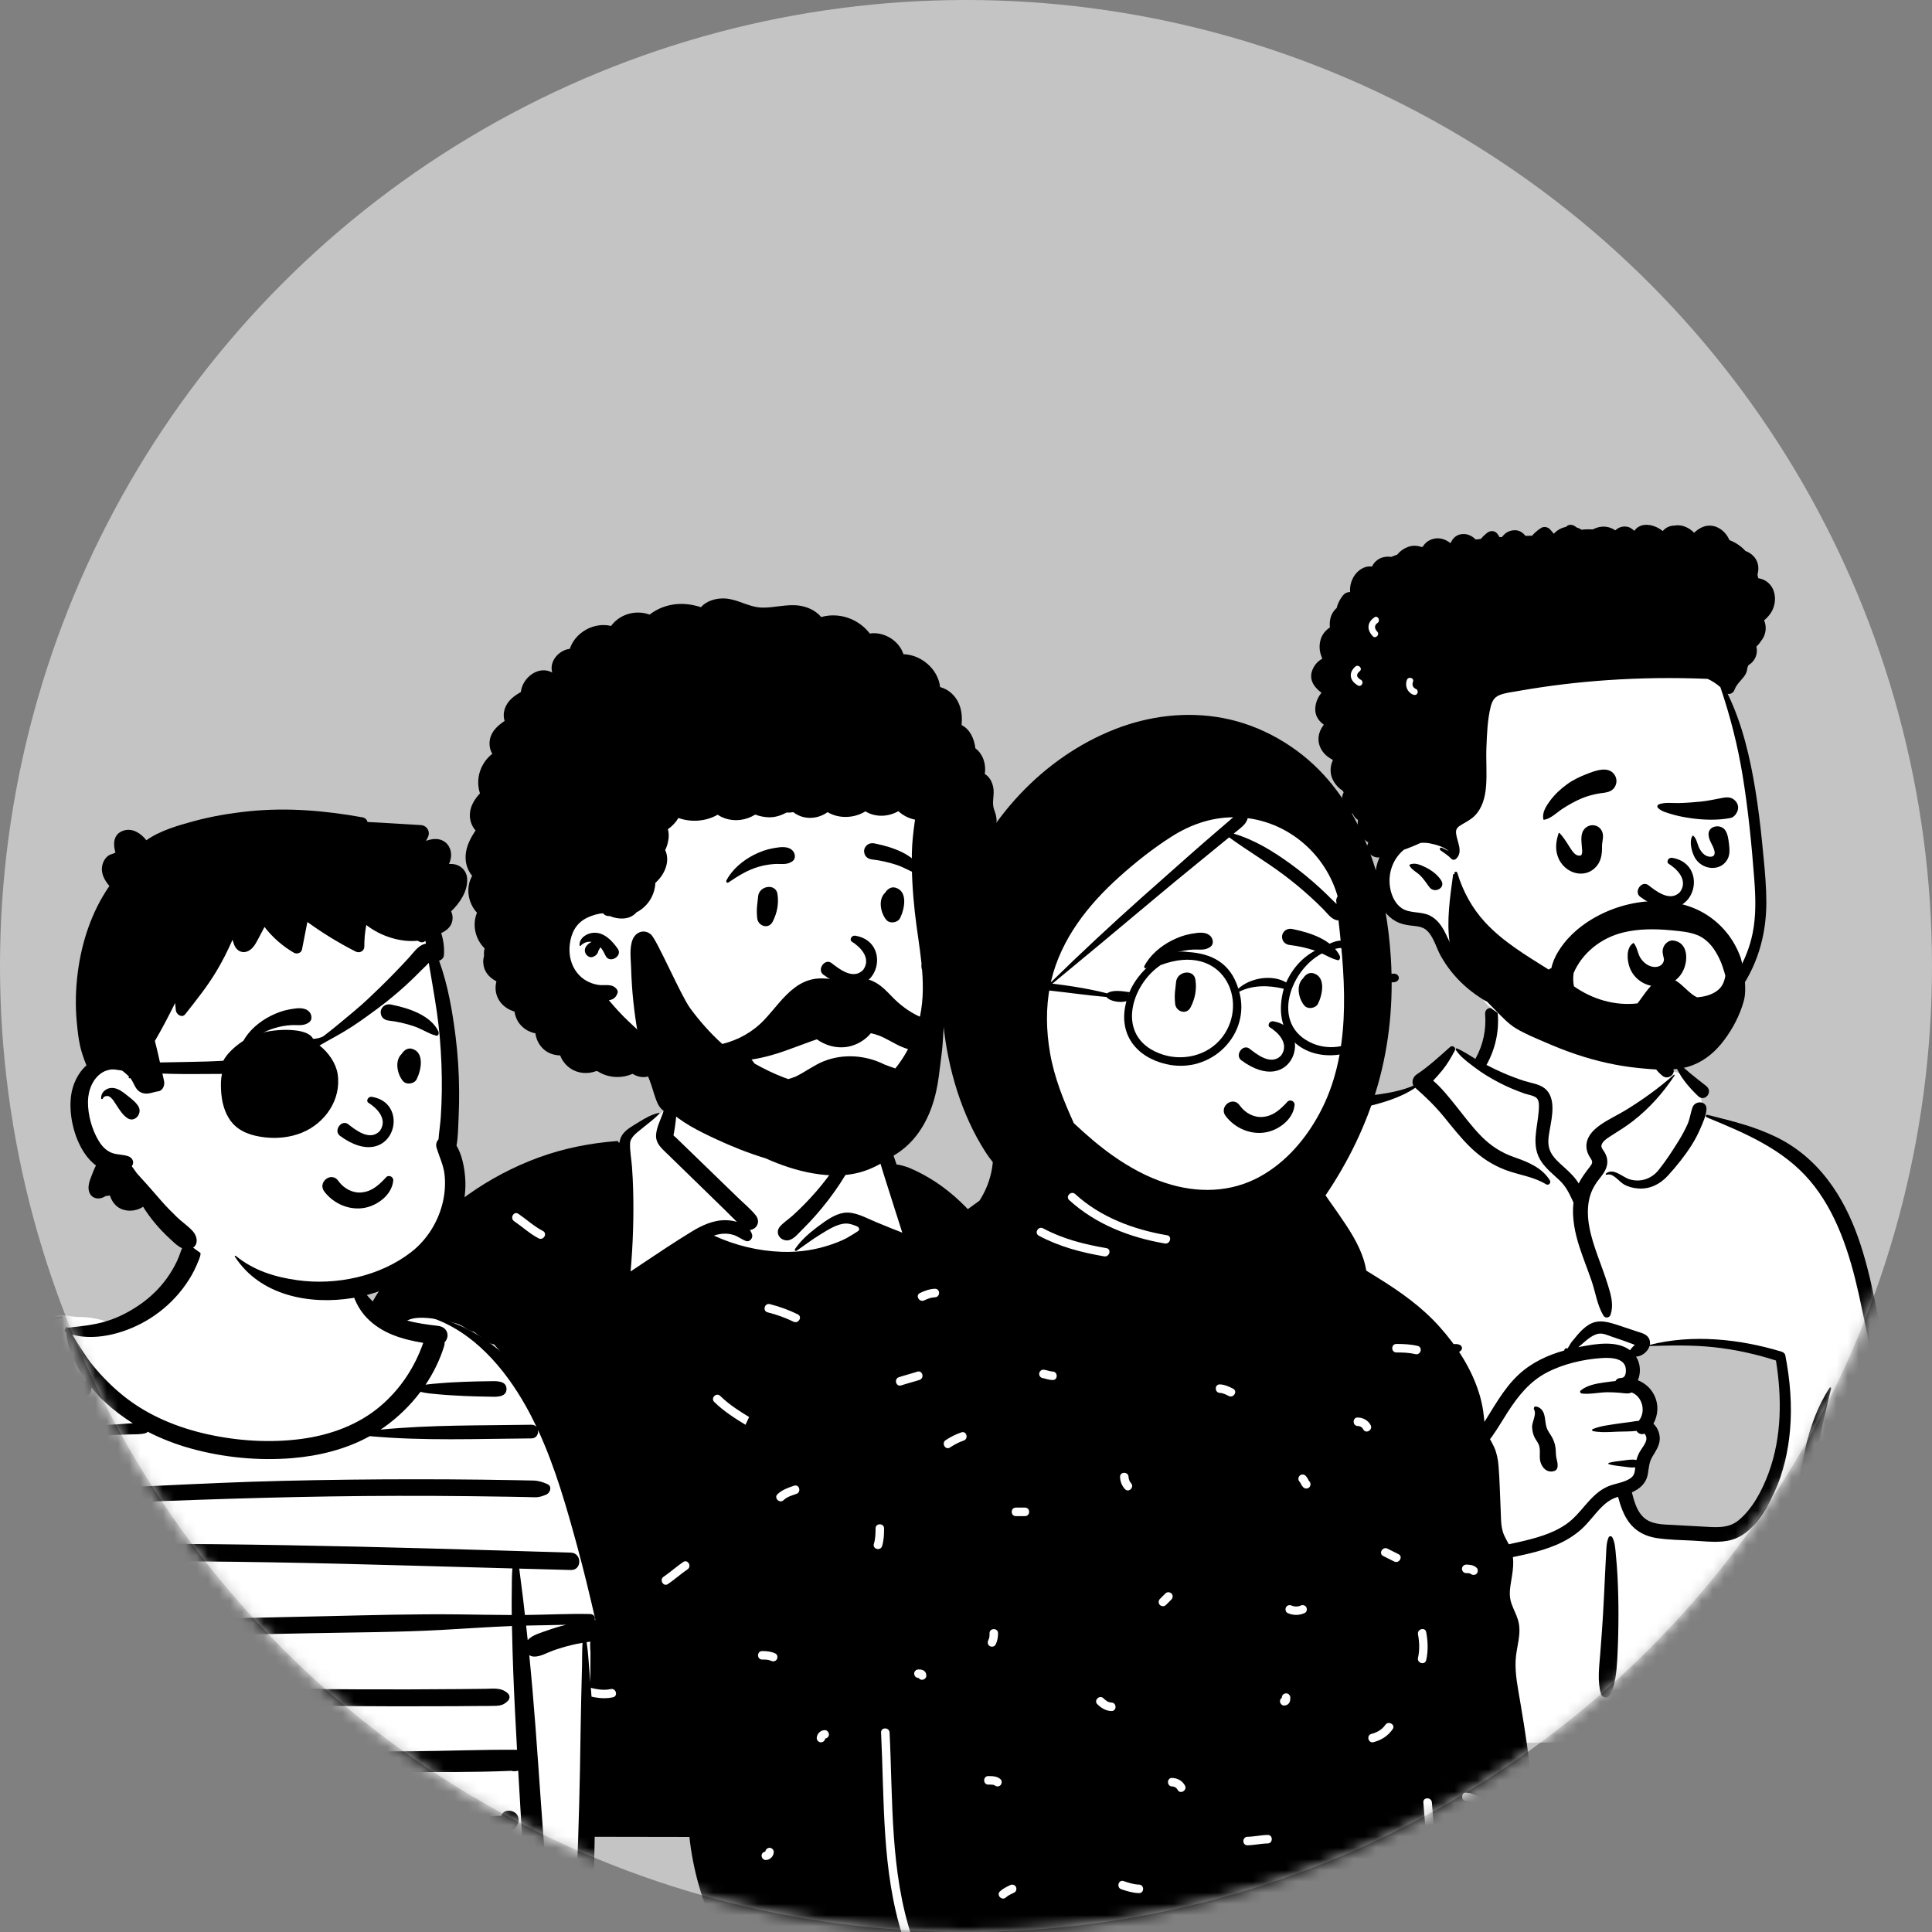
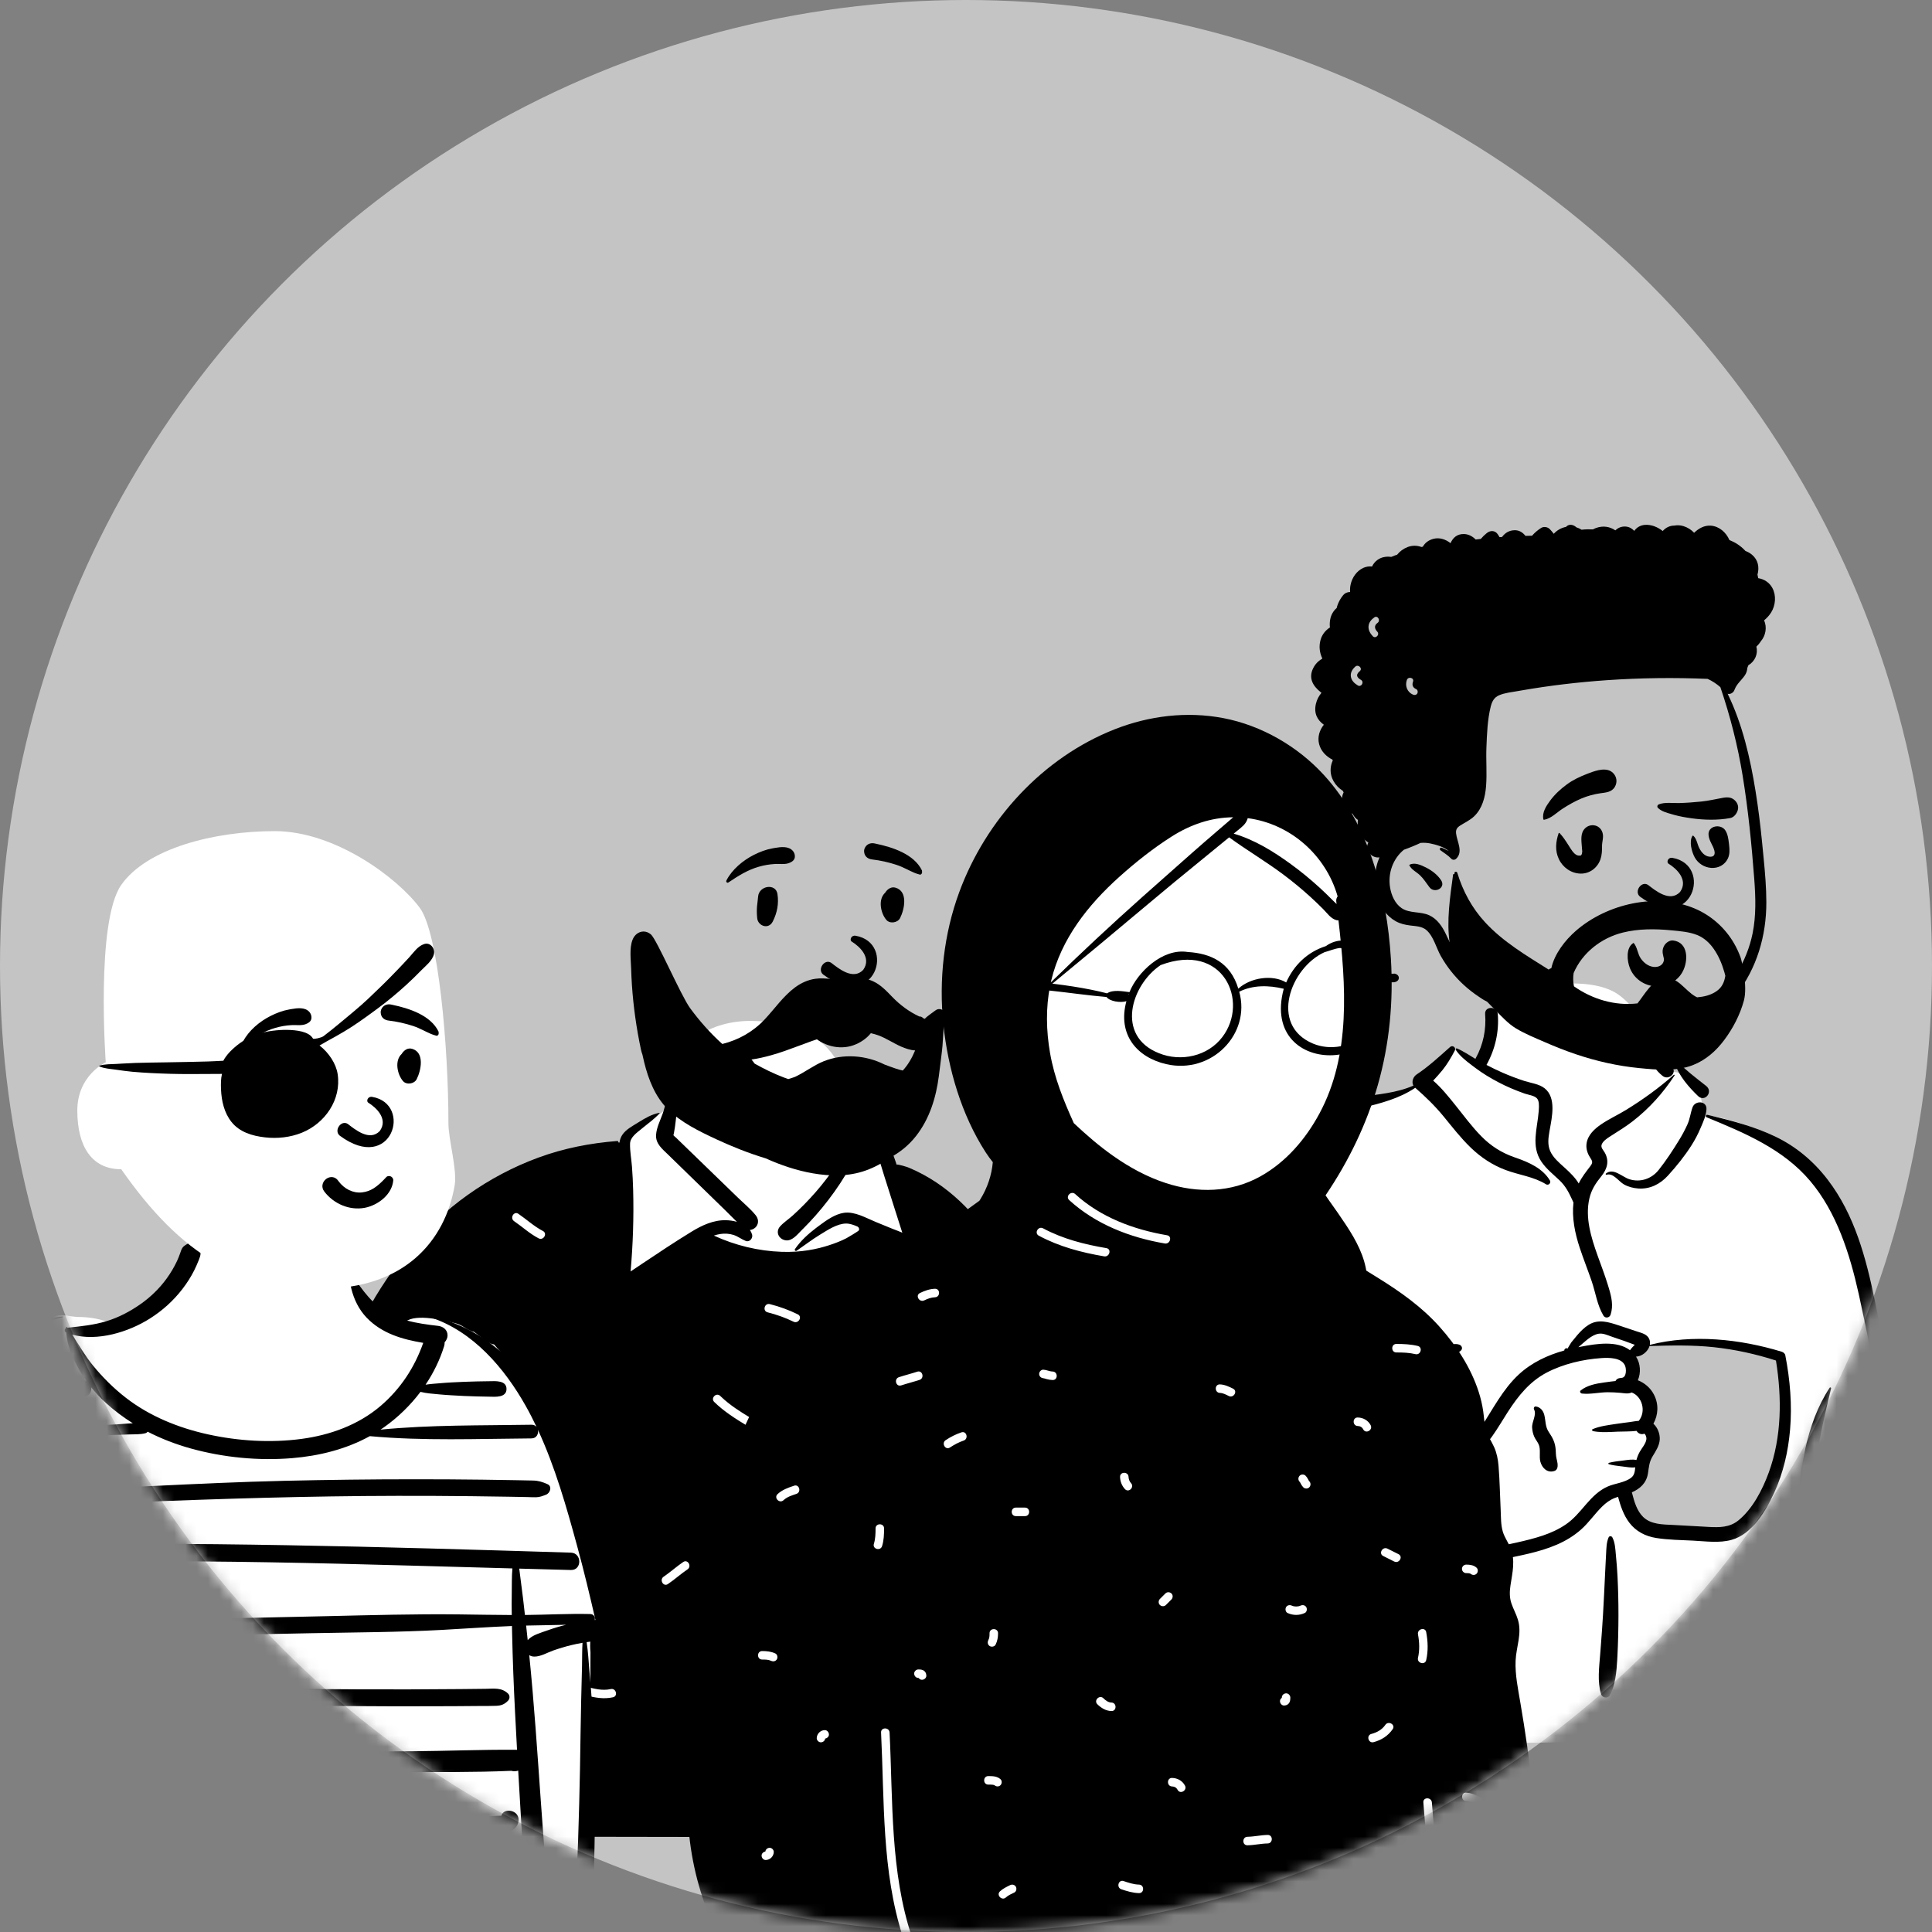
<svg xmlns="http://www.w3.org/2000/svg" width="172" height="172" viewBox="0 0 172 172" fill="none">
  <rect x="0" y="0" width="172" height="172" fill="#808080" stroke="none" />
  <circle cx="86" cy="86" r="86" fill="#C4C4C4" />
  <mask id="mask0" mask-type="alpha" maskUnits="userSpaceOnUse" x="0" y="0" width="172" height="172">
    <circle cx="86" cy="86" r="86" fill="#C4C4C4" />
  </mask>
  <g mask="url(#mask0)">
    <path fill-rule="evenodd" clip-rule="evenodd" d="M32.432 163.171C38.231 163.333 43.709 163.512 49.497 163.171C58.759 162.598 85.94 163.631 91.914 163.171C92.365 163.136 93.916 163.631 93.948 163.171C94.211 159.968 94.381 127.562 93.601 125.332C92.82 123.102 88.969 112.383 84.061 107.385C82.693 106.035 80.61 105.512 79.46 103.952C78.468 102.25 78.545 101.251 77.566 100.356C77.141 99.968 76.138 99.81 75.394 99.271C74.644 98.526 75.354 96.887 75.046 95.85C74.413 93.261 72.078 91.6 69.527 91.209C65.981 90.36 62.237 91.163 60.539 93.949C59.907 94.986 60.243 96.247 59.466 97.909C59.521 99.165 58.055 99.469 57.179 99.966L55.439 101.726C50.079 104.743 43.773 106.372 39.076 110.426C35.083 114.478 31.111 119.162 29.339 124.645C28.972 126.139 28.853 127.683 28.701 129.21C28.267 133.671 27.058 138.001 26.018 142.347C24.833 147.822 23.727 153.634 25.326 159.161C25.786 160.331 31.383 163.116 32.432 163.171Z" fill="white" />
    <path fill-rule="evenodd" clip-rule="evenodd" d="M60.232 94.395C60.278 94.244 60.478 94.286 60.493 94.43C60.644 95.859 60.455 97.352 60.273 98.772C60.186 99.457 60.135 100.169 60.003 100.844C59.986 100.917 59.97 100.989 59.954 101.062C59.998 101.139 60.127 101.226 60.188 101.286L60.456 101.546L60.992 102.065C62.04 103.081 63.088 104.097 64.137 105.113L65.676 106.605C66.203 107.117 66.803 107.606 67.266 108.177C67.517 108.487 67.574 108.866 67.326 109.198C67.204 109.362 66.985 109.481 66.762 109.506C66.849 109.627 66.916 109.765 66.959 109.917C67.046 110.228 66.732 110.61 66.397 110.48C66.018 110.334 65.704 110.073 65.318 109.947C64.927 109.821 64.503 109.796 64.099 109.864C63.913 109.895 63.731 109.942 63.554 110.001C65.449 110.873 67.5 111.374 69.591 111.446C70.017 111.461 70.442 111.455 70.866 111.427C71.578 111.38 72.285 111.272 72.98 111.098C73.527 110.96 74.068 110.788 74.592 110.579C74.85 110.477 75.105 110.364 75.351 110.237L75.373 110.224C75.428 110.189 76.457 109.605 76.475 109.517C76.493 109.43 76.493 109.399 76.46 109.323C76.426 109.246 76.333 109.194 76.333 109.194C76.015 109.058 75.686 108.931 75.339 108.929C74.539 108.924 73.667 109.516 73.006 109.918C72.28 110.361 71.612 110.878 70.913 111.357C70.897 111.369 70.879 111.373 70.862 111.373C70.788 111.373 70.72 111.282 70.767 111.211C71.268 110.474 71.944 109.859 72.651 109.323L72.936 109.109C73.584 108.626 74.342 108.091 75.129 107.974C76.094 107.832 77.102 108.434 77.963 108.786L79.488 109.41C79.76 109.521 80.055 109.616 80.329 109.742L79.69 107.742C79.371 106.742 79.052 105.742 78.737 104.74L78.676 104.544C78.362 103.528 78.073 102.471 77.55 101.543C77.425 101.32 77.282 101.111 77.141 100.899C76.994 100.681 76.939 100.439 76.755 100.244C76.389 99.856 75.865 99.629 75.365 99.48C75.243 99.444 75.279 99.283 75.394 99.271C75.907 99.217 76.396 99.337 76.86 99.553L77.053 99.645C77.491 99.853 77.919 100.046 78.244 100.418C78.987 101.269 79.372 102.34 79.727 103.397L79.821 103.681C79.954 103.638 80.854 103.912 80.967 103.978C84.344 105.406 86.944 108.064 88.846 111.179C90.929 114.593 92.064 118.493 93.001 122.353C93.29 123.545 93.566 124.74 93.832 125.937C92.648 126.393 91.391 126.631 90.283 127.272C89.861 127.517 90.243 128.172 90.666 127.927C91.703 127.326 92.885 127.104 93.995 126.682C94.597 129.455 95.133 132.242 95.581 135.042C96.959 143.633 97.83 152.364 97.775 161.073C97.774 161.266 97.717 161.481 97.612 161.665C97.674 161.635 97.722 161.599 97.749 161.556C98.099 161.007 98.975 161.516 98.623 162.067L98.572 162.147C98.308 162.554 98.062 162.865 97.599 163.094C97.132 163.325 96.626 163.364 96.111 163.378C94.36 163.424 92.607 163.454 90.854 163.475C90.614 161.6 90.516 159.706 90.185 157.841C90.1 157.362 89.37 157.565 89.454 158.043C89.774 159.843 89.877 161.671 90.1 163.484C86.352 163.525 82.603 163.525 78.858 163.536C73.783 163.551 68.709 163.54 63.634 163.537L61.459 163.537C55.597 163.537 49.735 163.518 43.872 163.479L42.478 163.469C41.923 160.198 41.546 156.9 41.539 153.576C41.538 153.088 40.78 153.088 40.781 153.576C40.788 156.896 41.162 160.195 41.711 163.465C40.323 163.459 38.936 163.464 37.548 163.513L36.841 163.538C35.428 163.587 34.011 163.616 32.6 163.504C31.034 163.378 29.449 163.09 28.045 162.352C27.412 162.018 26.855 161.593 26.379 161.092C26.863 160.811 27.354 160.541 27.823 160.234C28.229 159.968 27.85 159.311 27.44 159.579C26.935 159.91 26.404 160.198 25.884 160.504C25.508 160.001 25.199 159.443 24.964 158.841C24.594 157.891 24.451 156.869 24.326 155.862C24.18 154.677 24.119 153.482 24.119 152.289C24.119 149.778 24.383 147.275 24.752 144.794C25.104 142.418 25.57 140.061 26.062 137.711L26.13 137.391C26.616 135.081 27.079 132.765 27.636 130.471C28.151 128.35 28.746 126.239 29.455 124.169C30.086 124.559 30.747 124.901 31.368 125.307C31.777 125.575 32.157 124.919 31.75 124.653C31.087 124.219 30.38 123.858 29.711 123.434C30.504 121.217 31.435 119.052 32.551 116.979C34.786 112.826 37.798 109.111 41.655 106.369C43.586 104.997 45.705 103.874 47.929 103.058C50.198 102.224 52.548 101.767 54.952 101.58C55.021 101.574 55.059 101.638 55.056 101.697L55.055 101.708L55.15 101.723C55.185 101.485 55.257 101.255 55.394 101.044C55.707 100.562 56.3 100.253 56.773 99.958L56.886 99.888C57.449 99.538 58.043 99.194 58.699 99.072C58.721 99.068 58.736 99.092 58.72 99.11C58.288 99.605 57.736 99.984 57.229 100.403L57.113 100.5C56.693 100.846 56.108 101.238 56.092 101.816C56.074 102.496 56.214 103.204 56.264 103.882C56.314 104.558 56.349 105.234 56.367 105.912C56.432 108.343 56.354 110.774 56.139 113.194L57.09 112.558C58.569 111.567 60.054 110.579 61.569 109.651C62.486 109.089 63.516 108.609 64.615 108.631C64.923 108.636 65.27 108.681 65.604 108.776C65.245 108.435 64.901 108.074 64.55 107.732C63.971 107.168 63.392 106.604 62.814 106.041L61.145 104.415L59.476 102.79C58.959 102.285 58.353 101.819 58.408 101.024C58.452 100.389 58.775 99.757 58.996 99.145C59.027 99.057 59.056 98.97 59.082 98.883C59.527 97.403 59.78 95.87 60.232 94.395ZM81.796 157.892C81.451 157.547 80.915 158.083 81.26 158.428L81.443 158.61C81.748 158.914 82.05 159.228 82.261 159.604L82.292 159.661C82.52 160.093 83.174 159.71 82.946 159.279C82.665 158.745 82.218 158.314 81.796 157.892ZM67.009 157.795C65.91 157.585 64.851 157.585 63.753 157.795C63.274 157.886 63.477 158.617 63.954 158.526C64.915 158.342 65.847 158.342 66.808 158.526C67.284 158.617 67.488 157.886 67.009 157.795ZM52.171 150.155C51.699 150.035 51.497 150.766 51.97 150.886L52.203 150.944C52.995 151.14 53.749 151.286 54.572 151.104C55.041 151 54.851 150.287 54.389 150.369L54.37 150.373C53.609 150.541 52.908 150.341 52.171 150.155ZM78.523 145.231C78.173 144.891 77.637 145.427 77.987 145.767C78.424 146.193 78.94 146.516 79.564 146.533C80.045 146.547 80.051 145.811 79.586 145.776L79.564 145.775C79.146 145.764 78.812 145.513 78.523 145.231ZM33.932 143.207C34.369 142.989 33.985 142.335 33.55 142.553L30.932 143.862V143.862C30.495 144.081 30.879 144.735 31.314 144.517L33.932 143.207V143.207ZM85.674 143.374C85.186 143.36 85.187 144.118 85.674 144.132C86.132 144.145 86.602 144.319 87.01 144.517C87.447 144.729 87.832 144.076 87.393 143.862C86.859 143.603 86.273 143.391 85.674 143.374ZM61.208 139.715C61.609 139.442 61.23 138.785 60.825 139.06C60.273 139.435 59.773 139.879 59.229 140.266L59.08 140.37C58.679 140.642 59.057 141.299 59.462 141.024C60.065 140.615 60.605 140.124 61.208 139.715ZM89.384 134.206C88.896 134.206 88.895 134.964 89.384 134.964L89.476 134.963C89.879 134.961 90.303 134.95 90.677 135.111L90.72 135.13C91.159 135.337 91.544 134.684 91.102 134.476C90.554 134.217 89.98 134.206 89.384 134.206ZM47.307 133.664L47.37 133.64C47.826 133.477 47.63 132.744 47.169 132.91C46.475 133.159 45.935 133.63 45.333 134.039C44.932 134.312 45.311 134.969 45.715 134.694C46.234 134.341 46.717 133.895 47.307 133.664V133.664ZM75.725 131.693L75.828 131.638C76.261 131.414 75.879 130.76 75.445 130.983C75.102 131.16 74.794 131.396 74.456 131.583L74.354 131.638C73.921 131.861 74.303 132.516 74.737 132.293C75.081 132.116 75.388 131.88 75.725 131.693V131.693ZM64.2 124.351L64.121 124.276C63.773 123.934 63.237 124.47 63.586 124.812C64.458 125.665 65.488 126.313 66.528 126.94L66.717 127.054C67.136 127.305 67.518 126.65 67.1 126.399L66.822 126.232C65.898 125.675 64.984 125.099 64.2 124.351V124.351ZM43.233 123.643C43.526 123.262 42.888 122.888 42.589 123.248L42.578 123.261C42.273 123.658 41.91 124.018 41.531 124.346L41.459 124.407C41.233 124.599 40.822 125.011 40.505 125.038C40.023 125.079 40.019 125.837 40.505 125.796C40.996 125.754 41.418 125.408 41.789 125.112C42.329 124.682 42.812 124.19 43.233 123.643ZM83.542 120.882C83.894 120.551 83.374 120.025 83.018 120.335L83.006 120.346C82.348 120.965 81.402 121.131 80.555 121.34C80.082 121.458 80.282 122.189 80.756 122.071L81.142 121.976C82.007 121.76 82.876 121.508 83.542 120.882ZM68.536 116.101C68.063 115.981 67.862 116.712 68.335 116.832C69.138 117.037 69.899 117.301 70.644 117.667C71.08 117.882 71.465 117.228 71.027 117.013C70.225 116.618 69.401 116.321 68.536 116.101ZM76.276 100.124C76.265 100.089 76.301 100.051 76.336 100.063C77.186 100.38 76.734 101.494 76.47 102.161L76.422 102.283C76.008 103.352 75.429 104.392 74.799 105.349C74.138 106.35 73.406 107.309 72.612 108.209C72.267 108.6 71.91 108.979 71.541 109.348L71.402 109.485C71.029 109.852 70.548 110.496 69.969 110.425C69.346 110.35 68.999 109.684 69.453 109.178C69.774 108.82 70.219 108.535 70.578 108.209C70.934 107.887 71.279 107.554 71.615 107.212C72.303 106.51 72.955 105.768 73.55 104.987C74.126 104.231 74.678 103.454 75.179 102.647L75.279 102.485C75.66 101.856 76.541 100.933 76.276 100.124ZM46.152 108.063C45.748 107.787 45.368 108.443 45.769 108.717C46.506 109.221 47.154 109.831 47.951 110.245C48.378 110.467 48.758 109.831 48.349 109.599L48.334 109.591C47.537 109.177 46.888 108.566 46.152 108.063Z" fill="black" />
-     <path fill-rule="evenodd" clip-rule="evenodd" d="M63.081 60.351C77.436 59.645 83.913 69.755 84.332 74.272C84.623 77.406 82.772 81.02 82.772 83.821C82.772 85.251 84.522 88.32 83.707 90.404C81.894 95.043 78.054 100.191 73.162 100.191C68.269 100.191 61.901 101.545 56.495 93.801C55.988 93.074 49.572 88.945 48.949 85.021C47.397 75.247 52.838 60.855 63.081 60.351Z" fill="white" />
-     <path fill-rule="evenodd" clip-rule="evenodd" d="M62.403 54.058C62.916 53.471 63.783 53.236 64.553 53.281C65.671 53.348 66.644 54.038 67.757 54.089C68.924 54.143 70.05 53.739 71.219 53.926C71.936 54.042 72.647 54.375 73.106 54.935C74.697 54.48 76.424 55.083 77.438 56.401C78.688 56.207 80.048 57.035 80.431 58.24C82.019 58.291 83.518 59.568 83.695 61.167C84.33 61.334 84.881 61.772 85.219 62.351C85.612 63.022 85.677 63.791 85.606 64.547C86.354 64.929 86.733 65.75 86.833 66.617C87.516 67.127 87.812 68.043 87.673 68.908C88.196 69.203 88.466 69.889 88.463 70.501C88.46 71.072 88.308 71.578 88.522 72.13C88.711 72.621 88.779 73.03 88.675 73.544L88.665 73.594C88.646 73.678 88.63 73.759 88.617 73.838C88.758 73.962 88.878 74.118 88.967 74.299C89.295 74.96 89.246 75.714 88.996 76.385C89.106 76.812 89.092 77.263 88.93 77.674C89.233 78.11 89.392 78.645 89.345 79.2C89.293 79.822 89.009 80.379 88.579 80.79C88.694 81.639 88.348 82.557 87.724 83.154C87.813 83.663 87.737 84.195 87.459 84.677C87.26 85.021 86.994 85.277 86.686 85.455C86.696 85.739 86.658 86.028 86.563 86.319C86.432 86.722 86.211 87.094 85.919 87.393C86.093 88.507 85.426 89.743 84.253 90.056C84.154 90.082 84.06 90.094 83.97 90.096C83.853 91.167 83.599 92.224 83.205 93.227C82.203 95.782 80.38 98.017 78.004 99.41C76.829 100.099 75.509 100.571 74.161 100.768C73.191 100.91 72.258 100.875 71.285 100.778C70.063 100.656 68.836 100.473 67.648 100.159L67.457 100.108C66.965 99.976 66.446 99.824 66.019 99.558C65.542 99.261 65.294 98.802 65.184 98.262C65.123 97.961 65.313 97.638 65.642 97.632L65.663 97.632C65.735 97.633 65.806 97.631 65.879 97.626L65.933 97.622H65.936C65.939 97.621 65.942 97.621 65.945 97.621C65.977 97.617 66.009 97.607 66.04 97.603C66.402 97.542 66.718 97.602 67.058 97.715L67.101 97.73C67.673 97.927 68.24 98.109 68.831 98.245C69.442 98.384 70.06 98.495 70.681 98.582L70.742 98.59L70.761 98.593L70.77 98.594V98.594C70.772 98.594 70.774 98.594 70.776 98.594L70.959 98.617V98.617C71.103 98.634 71.247 98.65 71.391 98.665C71.656 98.691 71.921 98.712 72.186 98.727C76.764 98.985 80.608 95.38 81.768 91.058C82.188 89.493 82.216 87.933 82.092 86.372C82.052 86.258 82.028 86.132 82.029 85.993C82.029 85.921 82.033 85.85 82.038 85.778C81.884 84.268 81.615 82.757 81.448 81.241C81.252 79.47 81.143 77.689 81.183 75.907C81.203 75.027 81.296 74.155 81.419 73.284L81.464 72.971V72.971C80.907 72.862 80.39 72.598 79.978 72.216C79.085 72.732 77.928 72.778 77.045 72.233C76.057 72.853 74.675 72.909 73.68 72.303C73.078 72.733 72.32 72.918 71.575 72.755C71.24 72.681 70.908 72.523 70.623 72.303C70.419 72.339 70.213 72.353 70.008 72.342L69.965 72.366V72.366C69.493 72.615 68.969 72.779 68.43 72.761C68.032 72.747 67.621 72.669 67.24 72.52C66.834 72.765 66.389 72.933 65.913 72.993C65.218 73.08 64.469 72.927 63.891 72.532C62.835 73.134 61.535 73.227 60.396 72.822C60.162 73.218 59.839 73.559 59.461 73.822C59.529 74.065 59.55 74.323 59.527 74.572C59.489 74.982 59.386 75.349 59.218 75.679C59.395 76.048 59.448 76.5 59.349 76.954C59.208 77.601 58.831 78.165 58.344 78.603C58.301 79.637 57.734 80.606 56.813 81.144C56.766 81.171 56.719 81.193 56.673 81.213C56.633 81.269 56.584 81.318 56.528 81.359C55.942 81.901 55.014 81.858 54.279 81.552C54.265 81.552 54.251 81.554 54.237 81.554C53.974 81.561 53.795 81.458 53.689 81.308C53.582 81.313 53.476 81.325 53.369 81.344C52.979 81.417 52.551 81.558 52.197 81.74C51.281 82.211 50.856 83.045 50.73 84.047C50.591 85.141 50.906 86.255 51.752 86.995C52.163 87.355 52.688 87.581 53.222 87.675C53.812 87.78 54.443 87.522 54.879 88.029C54.966 88.129 55.026 88.269 54.978 88.405C54.83 88.827 54.587 88.989 54.206 89.048C54.757 89.701 55.321 90.332 55.946 90.918C56.622 91.554 57.321 92.17 57.931 92.871C58.576 93.613 59.158 94.399 59.563 95.299C59.794 95.817 59.98 96.35 60.179 96.88L60.215 96.972C60.438 97.535 60.735 98.077 60.392 98.665C60.255 98.896 59.947 99.119 59.662 99.082C58.862 98.98 58.594 98.439 58.348 97.734C58.162 97.202 58.02 96.654 57.82 96.126C57.783 96.029 57.742 95.932 57.7 95.836C57.238 95.965 56.731 95.862 56.319 95.599C55.879 95.794 55.392 95.892 54.921 95.883C54.29 95.872 53.714 95.697 53.219 95.381C53.18 95.371 53.14 95.361 53.101 95.349C52.348 95.638 51.466 95.586 50.784 95.119C50.342 94.816 50.04 94.412 49.869 93.961C49.298 93.95 48.733 93.748 48.325 93.343C47.949 92.971 47.73 92.492 47.665 91.993C47.173 91.896 46.713 91.658 46.352 91.258C46.05 90.924 45.867 90.499 45.805 90.057C45.207 89.886 44.668 89.495 44.373 88.95C44.099 88.443 44.059 87.893 44.193 87.393L44.158 87.343V87.343C43.542 87.02 43.072 86.492 43.024 85.737C43.01 85.523 43.033 85.308 43.092 85.105C43.071 84.877 43.084 84.65 43.144 84.43C42.315 83.624 42.015 82.329 42.465 81.258C41.655 80.387 41.441 79.008 42.035 77.974C41.627 77.481 41.418 76.853 41.453 76.182C41.497 75.344 41.88 74.613 42.34 73.936C41.998 73.558 41.817 73.033 41.83 72.525C41.849 71.789 42.24 71.155 42.73 70.63C42.303 69.334 42.78 67.928 43.828 67.107C43.616 66.758 43.538 66.325 43.607 65.886C43.728 65.12 44.303 64.597 44.923 64.184C44.793 63.762 44.827 63.306 45.034 62.869C45.309 62.287 45.829 61.917 46.372 61.605C46.512 60.312 47.956 59.208 49.166 59.875C48.866 58.914 49.73 57.875 50.725 57.766C51.212 56.289 52.891 55.359 54.4 55.726C55.172 54.67 56.609 54.264 57.829 54.717C59.17 53.689 60.834 53.536 62.403 54.058ZM52.851 83.041C53.793 82.99 54.499 83.76 54.996 84.463C55.462 85.124 54.266 85.821 53.918 85.094C53.793 84.834 53.651 84.559 53.461 84.332C53.428 84.377 53.4 84.423 53.372 84.471L53.344 84.518C53.323 84.553 53.301 84.59 53.283 84.626C53.285 84.633 53.257 84.72 53.256 84.724C53.178 84.96 53.009 85.112 52.778 85.193C52.479 85.297 52.197 85.073 52.101 84.809C51.949 84.389 52.303 84.022 52.672 83.855C52.31 83.796 51.954 83.92 51.692 84.198C51.656 84.237 51.596 84.206 51.594 84.157C51.563 83.497 52.254 83.074 52.851 83.041Z" fill="black" />
    <path fill-rule="evenodd" clip-rule="evenodd" d="M73.518 92.967C72.881 92.707 72.313 92.273 71.898 91.72C71.753 91.527 71.716 91.324 71.746 91.138C71.78 90.929 71.904 90.74 72.073 90.613C72.242 90.485 72.453 90.422 72.658 90.454C72.835 90.482 73.012 90.58 73.152 90.781L73.181 90.822C73.428 91.156 73.75 91.43 74.117 91.607C74.47 91.777 74.865 91.857 75.274 91.81C76.053 91.722 76.59 91.301 77.16 90.729C77.231 90.657 77.302 90.582 77.373 90.506C77.418 90.438 77.48 90.394 77.549 90.371C77.626 90.345 77.713 90.346 77.793 90.374C77.87 90.401 77.938 90.452 77.984 90.519C78.028 90.584 78.053 90.663 78.045 90.754C77.993 91.347 77.683 91.876 77.242 92.292C76.754 92.754 76.105 93.073 75.495 93.185C74.823 93.308 74.138 93.22 73.518 92.967V92.967ZM75.812 83.818C76.528 84.253 77.617 85.267 76.848 86.345C75.942 87.296 74.638 86.206 73.996 85.713C73.4 85.331 72.731 86.314 73.283 86.76C77.926 90.198 79.811 83.932 76.174 83.307C75.774 83.238 75.625 83.684 75.812 83.818ZM67.492 79.818C67.571 78.837 69.065 78.614 69.214 79.585C69.347 80.455 69.19 81.254 68.799 82.037C68.424 82.785 67.484 82.436 67.413 81.755C67.317 80.841 67.443 80.428 67.492 79.818ZM78.863 79.384C79.071 79.111 79.372 78.925 79.732 79.03C80.857 79.359 80.526 80.957 80.13 81.736C79.916 82.158 79.221 82.265 78.907 81.893C78.396 81.287 78.151 80.075 78.801 79.477C78.819 79.446 78.839 79.415 78.863 79.384ZM68.782 75.525L68.96 75.493C69.51 75.398 70.194 75.307 70.583 75.749C70.79 75.984 70.861 76.42 70.583 76.644C70.095 77.04 69.556 76.886 68.971 76.92C68.489 76.948 68.026 77.027 67.562 77.16C66.544 77.451 65.714 77.983 64.844 78.566C64.73 78.643 64.614 78.497 64.668 78.39C65.17 77.406 66.143 76.598 67.118 76.106C67.638 75.843 68.207 75.625 68.782 75.525ZM77.837 75.084L77.973 75.112C79.454 75.421 81.378 76.04 82.079 77.495C82.106 77.701 82.078 77.745 82.055 77.774L82.047 77.784C82.028 77.808 82.013 77.842 81.924 77.87C81.899 77.864 81.874 77.858 81.849 77.851C81.527 77.767 81.273 77.651 81.027 77.531L80.76 77.399C80.45 77.247 80.138 77.101 79.806 76.993C79.1 76.762 78.373 76.6 77.635 76.513C77.475 76.494 77.321 76.44 77.199 76.347C77.084 76.26 76.996 76.138 76.955 75.976C76.903 75.767 76.918 75.608 77.031 75.419C77.115 75.278 77.236 75.18 77.374 75.123C77.516 75.066 77.677 75.052 77.837 75.084Z" fill="black" />
    <path fill-rule="evenodd" clip-rule="evenodd" d="M79.727 95.126C79.396 95.018 79.071 94.892 78.745 94.771C77.078 93.933 75.063 93.781 73.314 94.487C72.456 94.833 71.655 95.455 70.794 95.863C70.589 95.94 70.383 96.009 70.174 96.067C70.047 96.023 69.919 95.975 69.792 95.928C68.878 95.583 68.019 95.158 67.184 94.691C67.096 94.566 67.003 94.444 66.904 94.327C67.508 94.241 68.099 94.099 68.634 93.951C70.276 93.501 71.823 92.768 73.46 92.298C74.984 91.859 76.637 91.62 78.168 92.165C78.894 92.423 79.533 92.876 80.24 93.181C80.606 93.338 81.044 93.493 81.471 93.516C81.195 94.176 80.847 94.793 80.371 95.306C80.153 95.26 79.937 95.195 79.727 95.126ZM83.28 89.954C83.134 90.076 82.53 90.468 82.334 90.702C82.284 90.683 82.234 90.663 82.183 90.642C82.097 90.537 81.971 90.49 81.841 90.493C80.939 90.073 80.135 89.48 79.418 88.736C78.909 88.208 78.387 87.656 77.706 87.35C76.904 86.988 76.115 87.155 75.272 87.21C74.375 87.269 73.49 87.014 72.594 87.137C71.939 87.227 71.325 87.504 70.794 87.895C69.712 88.694 68.966 89.816 68.051 90.783C67.013 91.88 65.736 92.582 64.317 92.94C64.299 92.928 64.281 92.917 64.263 92.906C63.217 91.959 62.272 90.889 61.436 89.75C60.619 88.636 58.467 83.625 57.947 83.186C57.731 83.003 57.494 82.924 57.267 82.931C56.857 82.94 56.479 83.226 56.309 83.675C56.021 84.438 56.165 85.425 56.188 86.224C56.216 87.202 56.281 88.179 56.383 89.152C56.484 90.114 56.619 91.072 56.786 92.025C56.871 92.506 56.965 92.986 57.068 93.465C57.1 93.615 57.141 93.75 57.19 93.875C57.24 94.111 57.294 94.346 57.352 94.579C57.729 96.105 58.324 97.633 59.459 98.76C60.641 99.934 62.247 100.713 63.739 101.411C65.159 102.075 66.648 102.665 68.176 103.128C69.503 103.729 70.923 104.205 72.35 104.455C73.92 104.731 75.571 104.748 77.087 104.202C77.832 103.934 78.537 103.56 79.176 103.093C80.082 102.623 80.898 101.975 81.566 101.119C82.761 99.584 83.332 97.721 83.582 95.8C83.646 95.309 83.886 93.425 83.905 93.131C83.966 92.184 84.027 91.237 84.088 90.289C84.117 89.842 83.569 89.714 83.28 89.954Z" fill="black" />
    <path fill-rule="evenodd" clip-rule="evenodd" d="M133.321 89.373C135.659 87.592 141.528 86.791 144.023 88.506C146.488 90.228 146.756 93.012 147.905 95.574C148.988 95.063 150.778 95.795 151.092 96.801C151.482 97.275 151.499 98.608 151.768 99.246C163.459 101.107 165.233 110.225 166.641 120.577C168.502 131.081 172.728 141.562 170.894 152.371C171.133 152.717 171.321 153.054 171.495 153.453C171.913 154.164 171.375 155.17 170.533 155.131C169.443 155.035 168.363 154.904 167.268 154.864C164.232 154.758 161.193 154.771 158.155 154.809L157.741 154.815C142.433 155.005 127.126 155.381 111.818 155.481C111.262 155.481 110.991 154.983 111.065 154.492C111.214 153.502 111.353 152.512 111.497 151.522C107.876 152.479 104.027 152.719 100.416 151.622C100.164 151.365 101.005 151.505 101.138 151.465C97.816 149.194 98.808 144.409 99.102 140.962C100.933 129.152 101.578 116.085 108.649 106.008C111.709 101.895 116.194 98.639 121.348 97.906L121.491 97.886C122.998 97.686 124.677 97.621 125.995 96.801C127.477 95.617 128.108 93.43 129.667 93.41C130.182 93.403 130.883 94.055 131.636 94.497C131.692 93.524 132.217 92.703 132.332 91.948L132.342 91.884C132.462 91.004 132.297 90.213 133.321 89.373ZM158.446 120.889C155.16 118.606 146.673 119.753 146.479 119.881C146.051 120.162 145.867 120.187 145.635 120.553C145.407 120.583 145.179 120.614 144.951 120.647C144.493 120.796 144.832 121.359 145.361 121.158C145.043 122.53 145.978 123.505 146.351 124.861C146.472 125.301 146.355 126.093 146.351 126.542C146.387 127.116 147.021 127.793 146.915 128.369C146.539 130.414 144.502 132.409 145.361 134.393C145.93 135.513 147.642 136.085 148.78 136.465C151.138 137.371 155.247 136.431 156.617 134.393C157.348 133.306 158.195 130.563 158.63 129.712L158.727 128.363C158.965 125.008 159.177 121.397 158.446 120.889Z" fill="white" />
    <path fill-rule="evenodd" clip-rule="evenodd" d="M129.096 93.212C129.323 93.011 129.658 93.264 129.514 93.535C129.19 94.145 128.858 94.723 128.423 95.263C128.16 95.59 127.877 95.899 127.591 96.205C128.326 96.84 128.955 97.629 129.55 98.368C130.31 99.314 131.029 100.3 131.883 101.165C132.725 102.018 133.656 102.615 134.781 103.013L135.008 103.092C136.139 103.489 137.347 104.025 137.985 105.096C138.11 105.307 137.857 105.568 137.645 105.436C136.537 104.75 135.236 104.612 134.031 104.159C132.866 103.721 131.851 103.048 130.954 102.188C130.059 101.329 129.307 100.352 128.523 99.396C127.747 98.451 126.913 97.643 125.995 96.843C124.58 97.796 122.964 98.21 121.321 98.617L121.142 98.662C119.497 99.069 117.861 99.542 116.318 100.252C114.957 100.877 113.619 101.624 112.511 102.642C111.334 103.722 110.419 105.101 109.581 106.45C107.706 109.469 106.388 112.775 105.228 116.122C104.021 119.603 103.012 123.154 102.197 126.747C101.782 128.574 101.446 130.415 101.169 132.268C101.036 133.161 100.918 134.056 100.814 134.952C100.703 135.91 100.677 136.895 100.384 137.815C100.258 138.21 99.961 138.373 99.663 138.359L99.603 139.115C99.523 140.123 99.448 141.131 99.423 142.146C99.381 143.832 99.4 145.513 99.521 147.196L99.538 147.425C99.634 148.654 99.847 150.033 100.77 150.933C101.726 151.864 103.196 152.157 104.484 152.174C107.485 152.213 110.374 150.794 113.03 149.55C115.765 148.268 118.425 146.846 121.021 145.303C122.344 144.517 123.652 143.705 124.943 142.87C125.577 142.459 126.206 142.042 126.83 141.619C127.188 141.376 127.527 141.11 127.891 140.894C127.713 140.728 127.633 140.467 127.783 140.239C126.73 139.325 126.292 137.693 126.24 136.374C126.199 135.308 126.356 134.246 126.48 133.19C126.542 132.658 126.619 132.127 126.699 131.597C126.731 131.388 126.755 131.164 126.792 130.943C123.949 132.506 121.027 133.897 118.028 135.134C116.49 135.767 114.933 136.337 113.354 136.859L113.034 136.965C111.539 137.454 110.007 137.917 108.461 138.197C108.378 138.212 108.311 138.09 108.399 138.051C109.906 137.386 111.465 136.825 112.995 136.212L113.246 136.11V136.11C113.217 136.108 113.187 136.104 113.156 136.097C112.259 135.88 111.369 135.546 110.489 135.265C109.673 135.004 108.755 134.841 107.992 134.447C107.933 134.417 107.966 134.335 108.023 134.331C108.881 134.272 109.812 134.522 110.654 134.669L110.97 134.724C111.499 134.818 112.04 134.918 112.567 135.049C112.586 134.872 112.684 134.695 112.825 134.591C114.368 133.448 114.211 131.138 114.376 129.435L114.499 128.171C114.714 125.958 114.942 123.746 115.288 121.549C115.306 121.432 115.488 121.466 115.488 121.576C115.506 124.299 115.301 127.009 115.198 129.727L115.182 130.173C115.125 131.85 115.08 133.592 114.025 134.882C114.172 134.796 114.372 134.796 114.491 134.938C114.638 135.113 114.723 135.31 114.721 135.503C115.675 135.102 116.625 134.692 117.57 134.273C120.61 132.926 123.585 131.418 126.482 129.787C126.794 129.612 127.09 129.75 127.245 129.981L127.267 129.978C127.271 129.977 127.274 129.977 127.278 129.977L127.3 129.976C127.301 129.976 127.302 129.976 127.303 129.976C127.711 129.752 128.266 129.911 128.616 130.238C128.626 130.248 128.635 130.259 128.644 130.269C129.087 130.07 129.501 129.802 129.876 129.461C130.645 128.765 131.295 127.903 131.863 127.04C132.907 125.449 133.795 123.68 135.206 122.371C136.353 121.307 137.774 120.644 139.266 120.228C139.259 120.185 139.276 120.138 139.306 120.108C139.383 120.029 139.437 120.002 139.536 120.05C139.544 120.053 139.549 120.059 139.552 120.064L139.698 119.816C139.777 119.681 139.859 119.545 139.887 119.509C140.056 119.296 140.231 119.084 140.408 118.877C140.707 118.526 141.049 118.18 141.445 117.937C142.312 117.404 143.223 117.705 144.114 117.996C144.652 118.172 145.188 118.354 145.726 118.533L145.781 118.551C146.182 118.679 146.651 118.792 146.83 119.217C146.901 119.385 146.912 119.559 146.879 119.729C150.684 118.76 154.911 119.205 158.625 120.342C158.768 120.385 158.91 120.503 158.94 120.657C159.366 122.84 159.555 125.078 159.363 127.299C159.196 129.215 158.772 131.093 157.972 132.848L157.927 132.947C157.175 134.573 155.983 136.577 154.164 137.087C153.065 137.395 151.85 137.213 150.729 137.157C149.64 137.102 148.527 137.094 147.448 136.923C146.488 136.77 145.646 136.339 145.052 135.558C144.54 134.884 144.27 134.069 144.049 133.258C143.948 133.291 143.848 133.325 143.749 133.364C143.332 133.527 142.978 133.79 142.658 134.1C141.983 134.754 141.459 135.548 140.753 136.172C140.113 136.737 139.385 137.177 138.603 137.515C136.983 138.215 135.246 138.494 133.533 138.866L133.413 138.892C132.124 139.175 130.807 139.522 129.669 140.194C129.647 140.392 129.556 140.578 129.412 140.7C129.613 140.888 129.698 141.187 129.522 141.467C129.029 142.25 128.18 142.695 127.418 143.195L127.368 143.228C126.618 143.725 125.862 144.213 125.1 144.69C123.55 145.661 121.968 146.578 120.363 147.455C117.782 148.865 115.146 150.196 112.462 151.403C112.623 152.196 112.564 153.013 112.685 153.811L112.704 153.925C112.755 154.221 112.686 154.469 112.482 154.663L112.46 154.683L112.46 154.68L112.441 154.698L112.435 154.703L112.437 154.701C112.414 154.723 112.389 154.743 112.365 154.76L112.333 154.78V154.78C112.137 154.9 111.884 154.898 111.683 154.793L111.66 154.78L111.621 154.758C111.355 154.605 111.172 154.226 111.282 153.925C111.553 153.186 111.655 152.396 111.906 151.651L111.707 151.74V151.74L111.446 151.854C108.616 153.078 105.473 154.109 102.39 153.275C101.027 152.906 99.754 152.126 99.073 150.854C98.402 149.603 98.307 148.15 98.271 146.758C98.228 145.04 98.32 143.296 98.546 141.593C98.698 140.45 98.882 139.285 99.165 138.154C99.019 138.025 98.912 137.841 98.884 137.612C98.75 136.531 98.984 135.408 99.128 134.333C99.268 133.283 99.423 132.236 99.598 131.192C99.951 129.083 100.361 126.978 100.839 124.894C101.69 121.185 102.813 117.541 104.166 113.985L104.284 113.675C105.534 110.425 106.981 107.244 108.996 104.388C109.96 103.022 110.979 101.783 112.34 100.799C113.616 99.876 115.055 99.212 116.541 98.704C118.027 98.196 119.556 97.856 121.111 97.644C122.69 97.429 124.357 97.297 125.831 96.649C125.644 96.315 125.804 95.864 126.118 95.656C127.174 94.959 128.15 94.051 129.096 93.212ZM162.888 123.551C162.932 123.484 163.037 123.527 163.017 123.606C162.504 125.71 162.022 127.819 161.707 129.963C161.139 133.833 161.244 137.754 161.29 141.653L161.293 141.855C161.316 143.955 161.35 146.055 161.419 148.154C161.454 149.215 161.523 150.287 161.486 151.348C161.465 151.924 161.312 152.469 161.257 153.038C161.21 153.535 161.252 154.04 161.276 154.538C161.292 154.87 160.803 154.856 160.77 154.538L160.727 154.128C160.672 153.609 160.604 153.093 160.434 152.596C160.229 151.999 160.131 151.412 160.06 150.785C159.952 149.823 159.903 148.852 159.861 147.884L159.833 147.214C159.658 143.168 159.664 139.104 159.947 135.062L159.968 134.773C160.249 130.953 160.736 126.825 162.888 123.551ZM151.944 99.472C151.81 99.417 151.857 99.214 152.006 99.25L152.276 99.314C154.255 99.788 156.198 100.302 158.045 101.184C159.893 102.067 161.458 103.385 162.701 105.006C165.118 108.156 166.122 111.985 166.915 115.81C167.796 120.06 168.599 124.326 169.487 128.575L169.652 129.366C170.475 133.324 171.251 137.284 171.824 141.288L171.865 141.578C172.442 145.696 172.789 149.956 172.159 154.085C172.035 154.902 170.676 154.698 170.729 153.891C170.882 151.558 170.992 149.238 170.886 146.9C170.78 144.561 170.561 142.233 170.234 139.915C169.959 137.964 169.549 136.037 169.186 134.102L169.129 133.796C168.825 132.15 168.512 130.506 168.199 128.861L167.732 126.399C167.032 122.712 166.319 119.022 165.512 115.359L165.464 115.143C164.675 111.618 163.512 107.926 161.145 105.127C158.742 102.287 155.303 100.856 151.944 99.472ZM143.215 136.858C143.273 136.729 143.475 136.744 143.537 136.858C143.78 137.308 143.807 137.881 143.853 138.388L143.858 138.441C143.917 139.059 143.969 139.681 144 140.301C144.06 141.48 144.089 142.657 144.086 143.837C144.082 145.046 144.057 146.254 143.992 147.462L143.975 147.785C143.915 148.835 143.815 150.005 143.317 150.922C143.136 151.256 142.643 151.158 142.538 150.821C142.194 149.716 142.371 148.407 142.459 147.276L142.527 146.393C142.595 145.511 142.66 144.628 142.711 143.744C142.781 142.535 142.839 141.325 142.895 140.115C142.913 139.723 142.933 139.33 142.954 138.937L142.985 138.347C143.013 137.855 143.01 137.314 143.215 136.858ZM104.561 138.423L104.713 138.276C105.18 137.819 105.771 137.114 106.461 137.158C106.737 137.176 106.912 137.404 106.855 137.675C106.733 138.255 106.142 138.555 105.717 138.909C105.251 139.297 104.812 139.711 104.373 140.129C103.985 140.5 103.611 140.881 103.246 141.274L103.109 141.422C102.978 141.565 102.047 142.408 102.147 142.627L102.153 142.636C102.181 142.678 102.134 142.736 102.088 142.721C101.685 142.594 101.711 142.249 101.863 141.9C102.155 141.228 102.667 140.607 103.114 140.033C103.559 139.461 104.042 138.928 104.561 138.423V138.423ZM144.673 121.582C144.362 120.847 143.216 120.862 142.565 120.906C140.927 121.017 139.154 121.432 137.696 122.198C136.185 122.992 135.167 124.265 134.256 125.672L134.213 125.738C133.326 127.118 132.47 128.753 131.08 129.702C130.372 130.186 129.545 130.628 128.686 130.819C128.627 130.923 128.531 131.005 128.406 131.035L128.348 131.048C128.103 131.102 127.723 131.162 127.395 131.126C127.397 131.287 127.395 131.446 127.399 131.598C127.411 132.035 127.416 132.473 127.416 132.909C127.416 133.824 127.367 134.741 127.405 135.655C127.439 136.464 127.553 137.31 127.941 138.033C128.226 138.563 128.602 138.915 129.056 139.25C130.172 138.569 131.434 138.154 132.715 137.843C134.264 137.465 135.85 137.214 137.364 136.702C138.093 136.456 138.794 136.134 139.428 135.696C140.102 135.231 140.617 134.603 141.146 133.988L141.229 133.892C141.769 133.272 142.359 132.679 143.122 132.343C143.78 132.054 144.646 132.002 145.221 131.554C145.522 131.32 145.547 130.979 145.579 130.631C145.21 130.684 144.821 130.599 144.454 130.556L144.264 130.534C143.917 130.493 143.577 130.448 143.236 130.359C143.172 130.343 143.172 130.247 143.236 130.231C143.64 130.126 144.04 130.082 144.454 130.033L144.551 130.021C144.925 129.972 145.319 129.898 145.686 129.981C145.752 129.73 145.847 129.49 145.981 129.25C146.168 128.913 146.523 128.531 146.571 128.137C146.585 128.02 146.558 127.881 146.503 127.777L146.483 127.742C146.46 127.7 146.433 127.658 146.392 127.632C146.388 127.637 146.378 127.643 146.358 127.65C146.075 127.739 145.828 127.6 145.698 127.387C145.142 127.456 144.536 127.433 144.014 127.456L143.488 127.481C142.925 127.507 142.336 127.518 141.807 127.404C141.733 127.389 141.711 127.266 141.785 127.234C142.435 126.956 143.224 126.867 143.92 126.76C144.309 126.7 144.701 126.655 145.091 126.602C145.351 126.567 145.626 126.509 145.895 126.495C146.57 125.655 146.206 124.33 145.268 123.968C144.926 124.119 144.618 124.031 144.244 123.999C143.872 123.967 143.498 123.945 143.123 123.947C142.373 123.95 141.578 124.148 140.835 124.063C140.714 124.049 140.601 123.888 140.722 123.79C141.29 123.325 142.106 123.174 142.828 123.075L142.977 123.055C143.219 123.023 143.514 122.977 143.819 122.949C143.888 122.815 144.012 122.713 144.198 122.687C144.253 122.68 144.309 122.675 144.364 122.671L144.364 122.665V122.665C144.817 122.643 144.798 121.877 144.673 121.582ZM113.602 135.929C113.594 135.941 113.585 135.953 113.576 135.964L113.561 135.981L113.636 135.951L113.602 135.929V135.929ZM152.593 119.938C150.683 119.733 148.77 119.776 146.854 119.832C146.701 120.333 146.167 120.76 145.65 120.776C146.055 121.393 146.097 122.227 145.813 122.88C146.416 123.12 146.935 123.552 147.25 124.165C147.687 125.017 147.63 125.964 147.198 126.75C147.567 127.084 147.784 127.626 147.763 128.137C147.738 128.707 147.399 129.194 147.117 129.666C146.812 130.176 146.801 130.625 146.708 131.197C146.571 132.033 146.007 132.541 145.281 132.857L145.32 133.009C145.507 133.738 145.74 134.506 146.274 135.039C146.962 135.724 148.029 135.718 148.938 135.761L148.982 135.763C149.814 135.805 150.645 135.854 151.477 135.901L152.101 135.936C153.059 135.988 153.978 135.995 154.76 135.361C156.036 134.327 156.911 132.616 157.465 131.102C158.628 127.923 158.642 124.434 158.108 121.123C156.319 120.546 154.462 120.139 152.593 119.938ZM136.707 125.213L136.721 125.214C137.114 125.259 137.384 125.578 137.481 125.956C137.62 126.505 137.552 127.002 137.888 127.497C138.234 128.007 138.447 128.416 138.497 129.046C138.518 129.305 138.508 129.563 138.566 129.817L138.608 129.995C138.652 130.184 138.688 130.367 138.666 130.57C138.646 130.756 138.556 130.901 138.37 130.96C137.763 131.154 137.295 130.707 137.138 130.142C137.003 129.654 137.184 129.072 136.993 128.613C136.887 128.359 136.692 128.146 136.582 127.89C136.473 127.637 136.418 127.372 136.4 127.096C136.367 126.575 136.828 125.948 136.571 125.475C136.516 125.375 136.578 125.21 136.707 125.213ZM128.651 119.832C129.062 119.748 129.528 119.557 129.933 119.716C130.141 119.798 130.244 120.052 130.068 120.228C129.763 120.535 129.319 120.552 128.908 120.624L128.871 120.63C128.385 120.72 127.898 120.806 127.41 120.887C126.492 121.039 125.572 121.173 124.649 121.287C123.701 121.405 122.75 121.509 121.798 121.588L121.429 121.618C120.625 121.683 119.788 121.731 118.999 121.608C118.884 121.59 118.903 121.423 118.999 121.394C119.863 121.132 120.812 121.062 121.706 120.951C122.656 120.833 123.605 120.708 124.551 120.561C125.495 120.413 126.439 120.255 127.379 120.079C127.804 120 128.228 119.918 128.651 119.832ZM143.469 118.991C143.108 118.864 142.712 118.675 142.322 118.738C141.648 118.847 141.049 119.503 140.516 119.936L140.784 119.883C142.153 119.62 143.966 119.337 145.116 120.208C145.119 120.203 145.121 120.197 145.124 120.192C145.217 120.051 145.325 119.941 145.442 119.821C145.453 119.81 145.464 119.799 145.475 119.788L145.538 119.721L145.393 119.671C145.083 119.561 144.716 119.419 144.658 119.399L144.654 119.397C144.258 119.263 143.862 119.131 143.469 118.991ZM132.217 90.277C132.161 89.552 133.289 89.558 133.345 90.277C133.467 91.847 133.114 93.402 132.354 94.778C132.348 94.788 132.342 94.797 132.336 94.806C132.811 95.054 133.292 95.291 133.784 95.504C134.413 95.775 135.053 96.022 135.705 96.232C136.295 96.422 137.022 96.497 137.518 96.892C138.563 97.725 138.17 99.454 137.969 100.574L137.938 100.751C137.838 101.328 137.765 101.919 138.008 102.473C138.268 103.064 138.793 103.502 139.261 103.925L139.355 104.011C139.77 104.389 140.244 104.848 140.548 105.361C140.826 104.786 141.204 104.317 141.604 103.789C141.89 103.412 141.687 103.287 141.482 102.919C141.284 102.564 141.188 102.186 141.25 101.782C141.363 101.035 141.96 100.495 142.554 100.09C143.256 99.612 144.039 99.257 144.764 98.812C146.254 97.897 147.705 96.851 149.013 95.69C149.049 95.658 149.111 95.7 149.082 95.744C148.049 97.315 146.838 98.673 145.35 99.826C144.747 100.293 144.113 100.681 143.474 101.088L143.291 101.206C143.035 101.372 142.715 101.594 142.599 101.877C142.483 102.161 142.731 102.376 142.865 102.611C143.29 103.359 143.085 104.057 142.581 104.692L142.558 104.721C142.057 105.338 141.678 105.912 141.496 106.7C141.106 108.394 141.65 110.158 142.218 111.748L142.24 111.811C142.548 112.668 142.875 113.519 143.142 114.39L143.215 114.63C143.458 115.432 143.656 116.222 143.384 117.046C143.292 117.326 142.91 117.392 142.751 117.128C142.192 116.199 142.052 115.08 141.701 114.057C141.359 113.061 140.967 112.083 140.637 111.082C140.211 109.794 139.927 108.408 140.081 107.057C140.077 107.049 140.072 107.041 140.068 107.033L139.96 106.796C139.665 106.155 139.379 105.595 138.843 105.083C138.283 104.55 137.675 104.078 137.234 103.432C136.277 102.03 136.869 100.47 136.985 98.937L136.998 98.749C137.019 98.43 137.031 97.998 136.823 97.777C136.589 97.529 136.041 97.466 135.73 97.356C134.928 97.072 134.138 96.742 133.386 96.344C132.669 95.966 131.976 95.549 131.329 95.06L131.002 94.813C130.485 94.423 129.949 93.997 129.603 93.466C129.563 93.405 129.631 93.307 129.703 93.336C130.282 93.571 130.81 93.944 131.351 94.269C131.359 94.249 131.369 94.229 131.38 94.209C132.049 92.997 132.324 91.655 132.217 90.277ZM150.683 98.578C150.913 97.946 151.963 97.995 151.921 98.746C151.889 99.322 151.644 99.843 151.421 100.367L151.397 100.423C151.166 100.968 150.899 101.481 150.579 101.981C149.969 102.937 149.254 103.824 148.491 104.661C147.799 105.42 146.89 105.884 145.844 105.807C145.403 105.775 144.957 105.662 144.571 105.442C144.112 105.18 143.613 104.394 143.028 104.584C142.971 104.603 142.918 104.52 142.967 104.48C143.643 103.936 144.411 104.78 145.058 104.984C146.033 105.29 147.034 104.951 147.662 104.163C148.318 103.339 148.921 102.417 149.472 101.52C149.752 101.065 150.007 100.592 150.227 100.105C150.45 99.614 150.5 99.079 150.683 98.578ZM149.112 94.689C149.083 94.602 149.192 94.519 149.268 94.569C149.712 94.858 150.097 95.24 150.507 95.576C150.962 95.947 151.42 96.312 151.885 96.67C152.563 97.193 151.777 98.156 151.18 97.585C150.363 96.803 149.469 95.781 149.112 94.689ZM146.672 91.631C146.852 90.935 147.92 91.222 147.764 91.91L147.759 91.931C147.464 93.068 147.884 94.225 148.78 94.962L148.813 94.988C149.38 95.442 148.577 96.235 148.016 95.786C146.791 94.805 146.281 93.139 146.672 91.631Z" fill="black" />
-     <path fill-rule="evenodd" clip-rule="evenodd" d="M155.944 69.466C155.592 66.66 154.488 63.68 153.327 61.064C150.715 55.532 144.737 54.77 139.377 53.63C134.088 52.86 128.488 52.164 123.279 53.701C120.35 54.419 119.206 57.908 119.669 60.661C119.932 62.377 120.713 64.001 121.379 65.591C122.702 68.856 123.541 72.352 123.543 75.888C123.452 78.198 123.126 80.835 125.78 81.814C128.306 83.07 128.519 86.476 131.681 88.408C132.96 90.999 136.443 91.228 138.95 91.829C140.535 92.132 142.137 92.355 143.744 92.499C148.397 93.096 152.119 91.747 154.554 87.601C156.184 85.078 157.398 82.164 157.098 79.106C156.799 75.886 156.302 72.682 155.944 69.466Z" fill="white" />
    <path fill-rule="evenodd" clip-rule="evenodd" d="M139.417 46.907C139.682 46.606 140.091 46.709 140.34 46.947C140.501 46.995 140.658 47.066 140.806 47.16C141.14 47.117 141.491 47.117 141.819 47.129C141.898 47.084 141.983 47.044 142.076 47.01C142.739 46.768 143.326 46.891 143.81 47.216C144.044 46.995 144.338 46.856 144.714 46.877C145.05 46.896 145.289 47.054 145.494 47.262C145.699 46.967 146.029 46.757 146.441 46.728C147.016 46.687 147.57 46.917 148.028 47.275C148.295 46.968 148.66 46.792 149.066 46.791C149.333 46.742 149.615 46.761 149.869 46.838C150.239 46.95 150.564 47.159 150.822 47.431C151.231 47.039 151.732 46.757 152.309 46.798C153.056 46.852 153.676 47.402 153.964 48.078C154.47 48.281 154.936 48.57 155.327 48.982C155.347 49.004 155.367 49.026 155.388 49.049C155.598 49.127 155.796 49.237 155.971 49.382C156.523 49.841 156.646 50.506 156.463 51.158C156.489 51.262 156.51 51.368 156.53 51.474C157.047 51.553 157.517 51.852 157.784 52.338C158.15 53.005 158.078 53.884 157.682 54.521C157.512 54.795 157.296 55.025 157.053 55.227C157.327 55.851 157.196 56.594 156.753 57.099C156.646 57.273 156.513 57.429 156.364 57.572C156.529 58.216 156.237 58.881 155.653 59.225L155.603 59.35C155.595 59.371 155.586 59.392 155.578 59.412C155.571 59.439 155.563 59.465 155.555 59.49C155.541 59.719 155.466 59.944 155.317 60.155C155.011 60.588 154.631 60.871 154.43 61.377L154.41 61.43C154.324 61.669 154.045 61.838 153.807 61.764C155.128 64.478 155.82 67.498 156.295 70.457C156.533 71.933 156.715 73.414 156.864 74.901L157.009 76.382C157.137 77.698 157.251 79.019 157.252 80.339C157.254 83.327 156.4 86.2 154.566 88.577C152.832 90.825 150.378 92.453 147.606 93.095C144.744 93.756 141.387 93.496 138.82 91.981C138.063 91.536 138.726 90.466 139.496 90.824C140.954 91.502 142.435 92.006 144.051 92.119C145.626 92.23 147.205 92.033 148.698 91.517C151.169 90.664 153.271 88.876 154.623 86.649C155.289 85.552 155.771 84.361 156.027 83.103C156.347 81.535 156.299 79.914 156.181 78.325L156.173 78.217C155.941 75.157 155.635 72.078 155.141 69.048C154.704 66.368 154.032 63.743 153.16 61.177C152.818 60.876 152.436 60.627 152.027 60.438C149.031 60.312 146.031 60.349 143.039 60.556C140.488 60.733 137.949 61.033 135.43 61.471L135.16 61.518C134.602 61.618 133.982 61.675 133.457 61.899C133.006 62.093 132.823 62.464 132.71 62.921C132.424 64.076 132.38 65.34 132.332 66.524C132.284 67.681 132.391 68.849 132.299 70.003C132.22 70.968 131.973 71.956 131.258 72.655C130.884 73.02 130.423 73.22 129.992 73.498C129.712 73.677 129.594 73.862 129.63 74.193C129.707 74.919 130.292 75.833 129.635 76.455C129.52 76.564 129.32 76.578 129.206 76.455C128.936 76.16 128.561 75.936 128.24 75.698C128.106 75.599 128.218 75.408 128.37 75.476C128.571 75.566 128.775 75.672 128.985 75.765C128.523 75.384 127.865 75.198 127.318 75.087C127.042 75.032 126.753 75.016 126.466 75.041C126.253 75.143 126.037 75.237 125.82 75.328C125.544 75.444 125.266 75.549 124.985 75.649C124.013 76.442 123.549 77.731 123.751 78.992C123.862 79.688 124.183 80.445 124.788 80.852C125.505 81.333 126.466 81.127 127.24 81.484C127.966 81.818 128.407 82.494 128.738 83.193L128.875 83.484C129.182 84.129 129.498 84.756 129.917 85.343C130.402 86.022 130.995 86.632 131.643 87.156C131.957 87.41 132.292 87.638 132.639 87.846L132.733 87.902C133.084 88.107 133.335 88.303 133.358 88.738C133.366 88.89 133.27 89.028 133.147 89.107C132.617 89.443 132.089 89.023 131.648 88.729C131.172 88.412 130.716 88.056 130.295 87.668C129.493 86.931 128.8 86.055 128.267 85.105C127.861 84.381 127.63 83.363 126.987 82.802C126.595 82.46 126.041 82.457 125.552 82.394C125.096 82.336 124.665 82.241 124.26 82.016C122.611 81.1 122.145 78.882 122.536 77.168C122.602 76.879 122.695 76.598 122.81 76.327C122.196 76.429 121.507 75.794 121.756 75.154C121.775 75.106 121.797 75.06 121.817 75.014C121.413 74.748 121.094 74.344 120.942 73.816C120.865 73.543 120.853 73.268 120.894 73.001C120.698 72.87 120.536 72.689 120.432 72.466C120.106 72.315 119.817 72.09 119.645 71.768C119.406 71.323 119.436 70.914 119.618 70.546C119.593 70.499 119.568 70.452 119.544 70.403C118.877 69.98 118.411 69.25 118.464 68.441C118.481 68.173 118.547 67.932 118.649 67.714C118.641 67.686 118.632 67.658 118.625 67.63C118.066 67.346 117.604 66.879 117.439 66.256C117.274 65.628 117.468 65.003 117.857 64.522C117.288 64.106 116.947 63.525 117.154 62.647C117.238 62.29 117.408 61.965 117.637 61.691C117.636 61.682 117.634 61.674 117.632 61.665L117.579 61.624C116.878 61.07 116.474 60.364 116.905 59.496C117.098 59.106 117.374 58.834 117.698 58.655L117.714 58.604V58.604C117.482 58.107 117.403 57.554 117.563 56.974C117.694 56.495 118.003 56.114 118.399 55.861C118.373 55.647 118.377 55.419 118.419 55.171C118.49 54.754 118.698 54.389 119.001 54.13C119.012 54.075 119.026 54.021 119.042 53.967C119.145 53.637 119.336 53.278 119.558 53.011C119.74 52.791 119.945 52.71 120.195 52.702C120.18 52.498 120.19 52.291 120.232 52.082C120.36 51.436 120.771 50.828 121.38 50.553C121.63 50.44 121.893 50.407 122.147 50.434C122.363 49.98 122.784 49.65 123.302 49.579C123.504 49.55 123.692 49.552 123.864 49.578C123.962 49.532 124.063 49.492 124.169 49.455C124.239 49.43 124.31 49.407 124.381 49.385C124.621 49.087 124.936 48.849 125.304 48.706C125.73 48.54 126.163 48.557 126.546 48.697L126.668 48.671V48.671C126.86 48.339 127.165 48.083 127.633 47.966C128.166 47.834 128.712 48.018 129.131 48.353C129.133 48.353 129.134 48.353 129.137 48.352C129.356 47.862 129.73 47.521 130.358 47.544C130.749 47.56 131.102 47.754 131.375 48.031C131.527 48.012 131.678 47.995 131.831 47.978C131.992 47.789 132.171 47.613 132.369 47.455C132.693 47.195 133.114 47.216 133.353 47.581C133.405 47.661 133.453 47.742 133.501 47.822L133.72 47.807V47.807C133.978 47.459 134.329 47.224 134.81 47.205C135.252 47.187 135.566 47.404 135.806 47.706C136.001 47.701 136.197 47.697 136.393 47.694C136.621 47.43 136.89 47.197 137.197 47.004C137.432 46.856 137.778 46.906 137.969 47.103C138.097 47.237 138.217 47.377 138.328 47.522C138.615 47.2 139.003 46.988 139.417 46.907ZM125.478 76.993C125.92 76.741 126.515 77.014 126.943 77.228C127.465 77.488 127.983 77.882 128.302 78.374C128.737 79.045 127.715 79.587 127.258 78.985C126.976 78.615 126.752 78.242 126.411 77.918C126.099 77.62 125.648 77.421 125.469 77.029C125.462 77.016 125.464 77.001 125.478 76.993ZM125.789 60.711L125.797 60.687C125.923 60.343 125.374 60.195 125.249 60.536C125.06 61.053 125.278 61.616 125.789 61.839C125.93 61.901 126.092 61.88 126.177 61.737C126.249 61.618 126.216 61.41 126.075 61.349C125.788 61.223 125.692 61.001 125.789 60.711V60.711ZM121.06 59.749C121.334 59.506 120.931 59.105 120.658 59.347C120.403 59.572 120.213 59.878 120.263 60.23C120.313 60.589 120.583 60.842 120.879 61.021C121.193 61.211 121.479 60.719 121.166 60.53L121.131 60.509C120.999 60.427 120.846 60.315 120.823 60.154C120.8 59.984 120.944 59.851 121.06 59.749ZM122.62 55.469L122.639 55.455C122.934 55.244 122.651 54.751 122.352 54.964C122.079 55.159 121.859 55.413 121.836 55.763C121.814 56.104 121.987 56.399 122.213 56.638C122.465 56.904 122.866 56.502 122.615 56.236C122.37 55.977 122.322 55.694 122.62 55.469V55.469Z" fill="black" />
    <path fill-rule="evenodd" clip-rule="evenodd" d="M148.166 84.179C148.311 83.926 148.645 83.692 148.952 83.728C150.323 83.889 150.32 85.552 149.791 86.523C149.321 87.384 148.35 87.889 147.377 87.815C146.356 87.738 145.485 87.137 145.102 86.181C144.849 85.548 144.732 84.381 145.406 83.956C145.418 83.948 145.439 83.95 145.449 83.961C145.772 84.337 145.785 84.902 146.068 85.32C146.331 85.71 146.739 86.031 147.218 86.081C147.576 86.118 147.938 85.989 148.078 85.668C148.153 85.494 148.145 85.4 148.116 85.28L148.09 85.177C148.001 84.813 147.961 84.535 148.166 84.179ZM148.533 76.885C149.248 77.32 150.338 78.334 149.569 79.412C148.663 80.362 147.359 79.272 146.717 78.779C146.121 78.397 145.451 79.38 146.004 79.826C150.647 83.265 152.531 76.999 148.895 76.373C148.494 76.305 148.346 76.75 148.533 76.885ZM140.981 73.903C141.42 73.244 142.422 73.341 142.664 74.123C142.795 74.546 142.614 74.927 142.624 75.35C142.632 75.707 142.608 76.105 142.499 76.451C142.249 77.24 141.54 77.797 140.7 77.774C139.864 77.751 139.127 77.222 138.777 76.476C138.425 75.727 138.5 74.952 138.756 74.191C138.769 74.154 138.817 74.136 138.846 74.167C139.149 74.49 139.371 74.83 139.601 75.192L139.836 75.562C140.016 75.84 140.278 76.196 140.614 76.174L140.664 76.169C140.758 76.161 140.743 76.18 140.815 76.052C140.849 75.993 140.843 75.884 140.859 75.814L140.864 75.791V75.791L140.861 75.778C140.854 75.745 140.847 75.681 140.842 75.571L140.84 75.546C140.816 75.031 140.67 74.369 140.981 73.903ZM152.107 74.341C152.029 73.499 153.213 73.311 153.606 73.935C153.812 74.26 153.872 74.669 153.917 75.056L153.938 75.239C153.985 75.637 154.003 76.05 153.831 76.421C153.559 77.005 152.969 77.314 152.331 77.265C151.723 77.218 151.168 76.865 150.875 76.329C150.614 75.851 150.355 74.918 150.672 74.419C150.691 74.389 150.729 74.385 150.755 74.408C151.055 74.674 151.103 75.159 151.282 75.506C151.465 75.863 151.744 76.211 152.166 76.266C152.57 76.318 152.724 76.097 152.621 75.712C152.488 75.215 152.157 74.876 152.107 74.341ZM141.301 68.893L141.494 68.819C142.158 68.568 143.069 68.278 143.608 68.818C143.941 69.151 144.004 69.641 143.767 70.047C143.479 70.539 142.963 70.551 142.464 70.624C141.897 70.706 141.321 70.863 140.793 71.086C140.198 71.338 139.646 71.652 139.105 72.002C138.592 72.335 138.079 72.88 137.464 72.982C137.439 72.987 137.411 72.976 137.404 72.948C137.265 72.347 137.653 71.754 137.999 71.285C138.418 70.717 138.926 70.25 139.494 69.832C140.042 69.428 140.668 69.137 141.301 68.893ZM153.354 71.032L153.413 71.022C153.816 70.954 154.18 70.97 154.483 71.289C154.715 71.532 154.804 71.847 154.694 72.169C154.592 72.465 154.364 72.767 154.034 72.829C152.918 73.039 151.683 73.004 150.562 72.845C150.049 72.772 149.531 72.683 149.031 72.543L148.802 72.476C148.384 72.357 147.907 72.233 147.604 71.926C147.495 71.815 147.558 71.658 147.688 71.606C148.217 71.399 148.941 71.51 149.505 71.493C150.161 71.475 150.818 71.425 151.47 71.358C152.108 71.291 152.725 71.147 153.354 71.032Z" fill="black" />
    <path fill-rule="evenodd" clip-rule="evenodd" d="M140.095 86.627C140.862 84.83 142.536 83.509 144.462 83.026C145.877 82.673 147.362 82.684 148.805 82.824C149.56 82.897 150.371 82.957 151.083 83.238C151.691 83.478 152.187 83.931 152.56 84.463C153.003 85.094 153.305 85.816 153.517 86.555C153.547 86.661 153.575 86.767 153.601 86.873C153.509 87.431 153.314 87.906 152.797 88.257C152.293 88.6 151.691 88.74 151.091 88.79C151.032 88.762 150.975 88.733 150.923 88.703C149.989 88.168 149.331 86.903 148.151 87.074C147.098 87.227 146.405 88.552 145.779 89.329C143.769 89.563 141.761 88.959 140.125 87.809C140.042 87.416 140.037 87.019 140.095 86.627M154.968 85.264C154.807 84.812 154.605 84.375 154.364 83.963C153.571 82.602 152.353 81.516 150.907 80.896C147.486 79.431 143.059 80.464 140.296 82.867C139.353 83.689 138.398 84.896 138.11 86.194C138.024 86.212 137.942 86.256 137.875 86.32C135.879 85.062 133.824 83.853 132.215 82.11C131.047 80.844 130.235 79.345 129.737 77.699C129.697 77.563 129.478 77.583 129.485 77.733C129.487 77.768 129.489 77.803 129.491 77.838C129.47 77.774 129.371 77.807 129.364 77.87C129.096 79.87 128.761 81.991 129.07 84.001C129.254 85.201 129.799 86.079 130.527 87.028C131.307 88.044 132.191 88.99 133.094 89.897C133.667 90.473 134.266 91.136 134.968 91.559C135.784 92.049 136.71 92.422 137.581 92.8C138.467 93.186 139.367 93.543 140.283 93.852C142.115 94.472 144.009 94.901 145.935 95.089C147.478 95.239 149.241 95.402 150.719 94.821C151.852 94.376 152.767 93.572 153.492 92.605C154.282 91.551 154.907 90.351 155.252 89.085C155.61 87.77 155.043 85.476 154.968 85.264" fill="black" />
    <path fill-rule="evenodd" clip-rule="evenodd" d="M-15.274 166.483C-15.558 169.083 -16.2 171.948 -14.976 174.401C-15.747 174.436 -15.121 174.659 -14.705 174.736C-14.467 174.92 -14.148 174.992 -13.848 174.967C-12.288 175.297 -10.679 175.416 -9.096 175.603C10.671 177.245 30.571 176.809 50.375 176.101C51.019 176.073 51.451 175.605 51.501 174.975C52.227 165.697 52.588 156.391 52.569 147.085C52.247 143.815 54.718 145.091 53.4 140.782C52.34 136.236 50.772 131.812 48.772 127.596C47.389 124.853 46.087 121.966 43.98 119.691C43.314 119.599 42.748 118.938 42.185 118.568C41.615 118.457 41.193 117.973 40.615 117.824C39.514 117.538 37.051 116.929 36.114 117.661C36.077 117.651 36.04 117.643 36.003 117.632C35.819 117.836 35.567 117.683 35.43 117.5C34.962 117.136 32.915 117.099 32.683 116.541C31.471 115.442 31.148 113.129 31.148 111.776C30.695 111.267 30.663 111.361 30.049 111.092C29.446 110.331 28.718 109.669 27.905 109.147C23.331 106.143 16.695 109.308 15.624 114.53C13.931 115.871 12.189 117.232 10.116 117.931C9.105 117.41 7.952 117.244 6.878 117.243C6.078 117.214 4.972 116.751 4.452 117.594C-4.299 120.459 -9.58 128.794 -13.335 136.691C-13.862 137.816 -14.491 138.993 -14.33 140.274C-14.22 141.808 -12.555 142.721 -12.87 144.347C-13.327 148.82 -13.847 153.288 -14.323 157.759C-14.64 160.667 -14.957 163.575 -15.274 166.483Z" fill="white" />
    <path fill-rule="evenodd" clip-rule="evenodd" d="M48.743 145.147C48.177 145.352 47.384 145.552 46.98 146.015C46.933 145.583 46.886 145.152 46.839 144.72C48.024 144.692 49.212 144.682 50.398 144.649C49.838 144.786 49.285 144.951 48.743 145.147M46.138 172.286C45.73 172.29 45.321 172.318 44.913 172.334C44.128 172.365 43.343 172.395 42.557 172.424C40.955 172.484 39.353 172.542 37.75 172.598C34.577 172.708 31.404 172.81 28.23 172.904C21.883 173.091 15.532 173.204 9.186 173.417C7.425 173.476 5.664 173.522 3.905 173.618C2.994 173.668 2.078 173.711 1.171 173.816C0.405 173.905 -0.349 174.056 -1.11 174.168C-1.059 173.176 -1.011 172.183 -0.961 171.191C-0.914 170.253 -0.87 169.314 -0.827 168.375C2.144 168.531 5.118 168.594 8.093 168.62C11.24 168.648 14.386 168.727 17.533 168.733C23.763 168.745 29.993 168.667 36.223 168.604C37.985 168.586 39.747 168.569 41.509 168.551C42.39 168.542 43.271 168.533 44.152 168.524C44.592 168.52 45.034 168.529 45.474 168.511C45.943 168.492 46.227 168.358 46.568 168.042C46.749 167.874 46.757 167.531 46.568 167.364C46.294 167.123 46.041 166.938 45.662 166.911C45.291 166.884 44.903 166.921 44.53 166.926C43.712 166.936 42.893 166.947 42.075 166.958C40.502 166.979 38.929 166.999 37.356 167.02C34.209 167.061 31.062 167.104 27.916 167.152C24.832 167.199 21.748 167.234 18.665 167.311C15.518 167.391 12.373 167.534 9.226 167.635C5.876 167.743 2.528 167.871 -0.815 168.123C-0.734 166.383 -0.66 164.642 -0.591 162.902C6.046 163.263 12.687 163.52 19.335 163.532C26.26 163.543 33.186 163.425 40.109 163.244C41.084 163.219 42.06 163.193 43.035 163.162C43.539 163.146 44.042 163.132 44.546 163.114C44.916 163.1 45.296 163.084 45.631 162.907C46.291 162.558 46.405 161.538 45.622 161.258C45.194 161.106 44.739 161.255 44.635 161.641C44.603 161.644 44.572 161.647 44.546 161.648C44.168 161.662 43.791 161.673 43.413 161.685C42.595 161.711 41.777 161.737 40.959 161.763C39.448 161.81 37.938 161.854 36.427 161.894C33.343 161.976 30.258 162.042 27.173 162.094C21.066 162.195 14.958 162.29 8.851 162.429C5.707 162.501 2.563 162.594 -0.582 162.674C-0.507 160.782 -0.436 158.89 -0.372 156.998C-0.364 156.777 -0.356 156.555 -0.348 156.333C0.102 156.432 0.564 156.487 1.023 156.552C1.819 156.665 2.619 156.748 3.419 156.832C4.926 156.992 6.438 157.089 7.951 157.173C11.036 157.343 14.121 157.463 17.209 157.557C23.317 157.743 29.432 157.784 35.543 157.763C38.861 157.751 42.199 157.795 45.515 157.65C45.72 157.706 45.93 157.7 46.134 157.634C46.301 160.592 46.478 163.549 46.652 166.507C46.769 168.502 46.872 170.504 47.016 172.5C46.735 172.362 46.476 172.283 46.138 172.286M-11.362 142.235C-11.944 141.951 -12.585 141.691 -13.099 141.287C-13.661 140.846 -13.798 140.328 -13.626 139.636C-13.613 139.584 -13.598 139.533 -13.584 139.481C-9.447 139.492 -5.319 139.309 -1.183 139.211C3.019 139.111 7.22 139.028 11.423 139.004C19.806 138.957 28.187 139.146 36.566 139.381C39.583 139.466 42.601 139.549 45.618 139.632C45.549 140.368 45.576 141.122 45.56 141.853C45.547 142.495 45.55 143.137 45.56 143.78C43.981 143.776 42.403 143.742 40.824 143.724C36.916 143.68 33.009 143.793 29.102 143.882C21.287 144.061 13.47 144.202 5.657 144.437C3.535 144.501 1.399 144.535 -0.733 144.625C-0.806 144.279 -0.887 143.934 -0.979 143.591C-1.125 143.046 -1.29 142.486 -1.726 142.108C-1.747 142.09 -1.776 142.098 -1.785 142.124C-1.951 142.583 -1.909 143.051 -1.86 143.532C-1.822 143.912 -1.796 144.293 -1.777 144.675C-3.102 144.744 -4.425 144.842 -5.741 144.989C-6.118 144.803 -6.494 144.618 -6.871 144.433C-8.368 143.7 -9.865 142.968 -11.362 142.235M36.677 155.91C33.59 155.935 30.502 155.937 27.415 155.918C21.303 155.878 15.194 155.728 9.084 155.606C7.384 155.573 5.686 155.539 3.985 155.539C3.105 155.539 2.221 155.545 1.342 155.583C0.788 155.607 0.227 155.611 -0.324 155.677C-0.258 153.897 -0.188 152.114 -0.191 150.333C5.638 151.216 11.53 151.458 17.416 151.632C23.38 151.808 29.345 151.899 35.311 151.908C37.006 151.911 38.702 151.907 40.397 151.897C41.214 151.892 42.03 151.886 42.846 151.878C43.285 151.874 43.727 151.883 44.165 151.864C44.629 151.845 44.909 151.735 45.232 151.405C45.398 151.236 45.407 150.945 45.232 150.777C44.654 150.219 43.974 150.34 43.223 150.35C42.47 150.359 41.716 150.367 40.962 150.374C39.456 150.388 37.948 150.396 36.441 150.4C33.49 150.408 30.538 150.396 27.587 150.366C21.622 150.305 15.659 150.173 9.696 150.033C6.399 149.956 3.103 149.977 -0.191 150.137C-0.192 149.841 -0.195 149.545 -0.201 149.249C-0.222 148.129 -0.332 147.009 -0.502 145.901C1.112 145.895 2.726 145.861 4.334 145.84C8.241 145.79 12.149 145.711 16.056 145.633C19.932 145.555 23.808 145.477 27.684 145.4C31.557 145.322 35.443 145.316 39.312 145.107C41.4 144.994 43.488 144.841 45.578 144.76C45.582 144.952 45.586 145.144 45.59 145.336C45.64 147.69 45.732 150.041 45.851 152.393C45.908 153.522 45.968 154.652 46.03 155.782C46 155.779 45.969 155.777 45.938 155.777C42.853 155.756 39.762 155.885 36.677 155.91M-12.176 135.467C-11.823 134.557 -11.439 133.653 -11.024 132.762C-9.262 133.26 -7.382 133.516 -5.564 133.687C-3.628 133.869 -1.689 133.971 0.255 134.011C4.087 134.089 7.919 133.907 11.747 133.749C19.621 133.424 27.494 133.186 35.374 133.171C37.575 133.167 39.776 133.177 41.977 133.202C43.077 133.214 44.178 133.229 45.278 133.248C45.844 133.258 46.409 133.268 46.975 133.28C47.226 133.285 47.479 133.304 47.73 133.296C48.064 133.286 48.309 133.185 48.62 133.064C48.976 132.925 49.187 132.329 48.742 132.131C48.297 131.933 47.94 131.817 47.447 131.807C46.912 131.795 46.378 131.785 45.844 131.775C44.869 131.757 43.895 131.742 42.92 131.73C40.939 131.705 38.959 131.695 36.978 131.695C33.079 131.695 29.181 131.742 25.283 131.833C17.459 132.017 9.651 132.563 1.829 132.797C-0.326 132.862 -2.486 132.874 -4.642 132.81C-6.731 132.747 -8.815 132.571 -10.9 132.497C-10.18 130.978 -9.365 129.498 -8.445 128.091C-4.968 128.214 -1.498 128.123 1.979 128.017C3.804 127.962 5.629 127.905 7.454 127.843C8.366 127.811 9.279 127.78 10.191 127.749C10.632 127.734 11.072 127.719 11.512 127.704C11.987 127.687 12.486 127.718 12.947 127.593C13.031 127.571 13.097 127.522 13.147 127.461C14.373 128.092 15.671 128.59 17.005 128.959C19.901 129.76 23.016 130.061 26.011 129.814C28.415 129.616 30.81 129.021 32.923 127.856C37.696 128.295 42.535 128.089 47.318 128.057C47.775 128.054 47.965 127.636 47.889 127.29C49.423 130.599 50.44 134.187 51.392 137.676C51.983 139.845 52.509 142.027 53.01 144.217C52.989 144.219 52.968 144.221 52.948 144.223C53.006 143.983 52.875 143.7 52.547 143.692C50.611 143.648 48.669 143.759 46.733 143.777C46.679 143.293 46.624 142.808 46.567 142.324C46.488 141.664 46.395 141.006 46.315 140.346C46.286 140.107 46.259 139.876 46.227 139.649C47.76 139.69 49.293 139.732 50.826 139.773C51.821 139.799 51.819 138.258 50.826 138.227C42.401 137.969 33.976 137.709 25.548 137.566C17.116 137.422 8.654 137.334 0.227 137.766C-4.364 138.002 -8.945 138.317 -13.48 139.094C-13.127 137.865 -12.636 136.65 -12.176 135.467M-5.005 123.754C-4.853 123.868 -4.804 123.94 -4.576 123.981C-4.328 124.024 -4.074 124.038 -3.824 124.062C-3.29 124.114 -2.755 124.134 -2.219 124.159C-1.149 124.21 -0.079 124.264 0.992 124.297C3.118 124.361 5.29 124.453 7.415 124.358C7.934 124.335 8.171 123.906 8.124 123.515C8.522 124.009 8.958 124.473 9.422 124.895C10.168 125.574 10.973 126.176 11.823 126.708C11.272 126.728 10.711 126.797 10.191 126.819C9.31 126.857 8.429 126.895 7.548 126.933C5.692 127.013 3.835 127.098 1.979 127.185C-1.456 127.346 -4.88 127.545 -8.302 127.873C-7.324 126.404 -6.23 125.018 -5.005 123.754M50.907 130.891C49.455 126.905 47.584 122.765 44.216 120.028C42.485 118.621 40.557 117.647 38.373 117.186C38.306 117.172 38.279 117.267 38.345 117.289C42.121 118.528 44.916 121.808 46.807 125.17C47.15 125.779 47.467 126.402 47.767 127.035C47.669 126.916 47.52 126.837 47.318 126.84C42.852 126.915 38.333 126.84 33.877 127.276C33.991 127.2 34.105 127.125 34.216 127.045C35.434 126.177 36.529 125.115 37.434 123.913C37.98 124.051 38.554 124.085 39.11 124.138C39.853 124.208 40.6 124.241 41.345 124.281C42.089 124.32 42.836 124.324 43.58 124.342C44.092 124.355 45.093 124.44 45.093 123.657C45.094 122.873 44.092 122.956 43.58 122.966C42.836 122.98 42.089 122.983 41.345 123.018C40.632 123.051 39.914 123.078 39.203 123.142C38.769 123.181 38.323 123.206 37.887 123.275C38.596 122.216 39.162 121.062 39.539 119.844C39.577 119.722 39.589 119.607 39.583 119.501C39.743 119.332 39.845 119.101 39.845 118.889C39.845 118.385 39.453 118.089 38.993 118.037C37.176 117.829 35.175 117.533 33.711 116.338C33.05 115.799 32.518 115.161 32.018 114.475C31.456 113.704 31.245 112.732 31.243 111.788C31.243 111.736 31.155 111.72 31.147 111.776C30.872 113.689 31.269 115.874 32.642 117.308C33.99 118.716 35.821 119.243 37.679 119.551C36.913 121.74 35.648 123.663 33.873 125.175C31.895 126.86 29.39 127.762 26.837 128.102C24.082 128.469 21.195 128.29 18.486 127.691C15.877 127.114 13.324 126.082 11.2 124.435C10.129 123.604 9.143 122.624 8.284 121.576C7.575 120.71 7.031 119.745 6.423 118.818C8.693 119.441 11.438 118.59 13.34 117.389C14.46 116.681 15.441 115.798 16.247 114.747C16.645 114.229 16.998 113.682 17.29 113.097C17.442 112.792 17.578 112.479 17.704 112.163C17.781 111.968 17.857 111.768 17.857 111.553C17.857 111.395 17.817 111.248 17.738 111.111C17.575 110.939 17.543 110.889 17.641 110.961C17.481 110.634 17.019 110.551 16.724 110.72C16.613 110.784 16.354 110.906 16.227 111.111C16.141 111.25 16.095 111.415 16.04 111.567C15.953 111.807 15.865 112.044 15.755 112.275C15.502 112.812 15.197 113.324 14.85 113.806C14.216 114.686 13.4 115.481 12.511 116.102C11.578 116.754 10.573 117.287 9.483 117.62C8.331 117.971 7.191 118.076 6.003 118.205C5.99 118.188 5.978 118.17 5.965 118.152C5.942 118.121 5.893 118.131 5.891 118.173C5.89 118.192 5.89 118.212 5.89 118.232C5.72 118.312 5.706 118.55 5.895 118.642C5.965 119.742 6.439 120.825 6.956 121.776C7.172 122.172 7.415 122.556 7.678 122.927C7.6 122.898 7.513 122.879 7.414 122.875C5.289 122.793 3.118 122.898 0.992 122.976C-0.048 123.014 -1.086 123.073 -2.125 123.128C-2.66 123.157 -3.197 123.175 -3.73 123.231C-3.997 123.258 -4.265 123.28 -4.531 123.32C-4.55 123.323 -4.568 123.326 -4.585 123.329C-3.928 122.682 -3.236 122.07 -2.506 121.498C-0.109 119.622 2.643 118.094 5.58 117.263C5.608 117.255 5.604 117.208 5.573 117.211C-0.268 117.808 -5.134 121.491 -8.538 126.114C-10.426 128.68 -11.859 131.52 -13.091 134.449C-13.713 135.925 -14.3 137.427 -14.793 138.952C-15.043 139.727 -15.156 140.549 -14.797 141.309C-14.522 141.892 -14.015 142.326 -13.484 142.67C-13.448 142.693 -13.412 142.714 -13.376 142.737C-13.92 144.631 -14.284 146.574 -14.633 148.512C-15.012 150.616 -15.344 152.73 -15.628 154.85C-16.196 159.087 -16.631 163.333 -16.821 167.605C-16.874 168.786 -16.909 169.969 -16.924 171.151C-16.932 171.743 -16.929 172.334 -16.921 172.926C-16.911 173.588 -17.001 174.335 -16.664 174.926C-16.214 175.715 -15.34 175.443 -14.955 174.904C-14.95 174.911 -14.944 174.918 -14.938 174.926C-14.903 174.857 -14.874 174.789 -14.849 174.72C-14.808 174.629 -14.781 174.534 -14.771 174.437C-14.699 174.07 -14.726 173.698 -14.729 173.3C-14.733 172.739 -14.73 172.179 -14.728 171.618C-14.725 170.56 -14.713 169.502 -14.683 168.444C-14.623 166.329 -14.505 164.215 -14.344 162.105C-14.024 157.914 -13.551 153.742 -13.147 149.558C-12.942 147.428 -12.694 145.293 -12.651 143.152C-12.152 143.414 -11.637 143.653 -11.139 143.906C-10.216 144.376 -9.292 144.847 -8.368 145.317C-7.472 145.773 -6.575 146.227 -5.678 146.68C-4.773 147.137 -3.874 147.74 -2.855 147.853C-2.311 147.913 -2.114 147.179 -2.435 146.837C-2.854 146.39 -3.41 146.112 -3.969 145.851C-3.226 145.878 -2.482 145.893 -1.738 145.899C-1.728 146.835 -1.761 147.774 -1.808 148.708C-1.923 151.001 -2.084 153.289 -2.236 155.579C-2.552 160.339 -2.858 165.102 -3.097 169.867C-3.156 171.034 -3.214 172.201 -3.273 173.368C-3.301 173.935 -3.34 174.503 -3.357 175.071C-3.375 175.708 -3.359 176.506 -2.77 176.9C-2.353 177.177 -1.905 177.047 -1.593 176.665C-1.175 176.154 -1.175 175.414 -1.142 174.787C-1.134 174.642 -1.127 174.497 -1.12 174.352C-0.481 174.435 0.152 174.549 0.793 174.612C1.577 174.688 2.364 174.733 3.151 174.754C4.755 174.795 6.356 174.81 7.96 174.81C11.134 174.81 14.309 174.755 17.483 174.704C23.831 174.602 30.179 174.424 36.525 174.227C38.285 174.172 40.044 174.115 41.803 174.055C42.714 174.024 43.625 173.992 44.536 173.96C45.398 173.929 46.34 174.041 47.099 173.593C47.121 173.865 47.144 174.138 47.168 174.41C47.213 174.927 47.576 175.37 48.127 175.37C48.644 175.37 49.089 174.931 49.086 174.41C48.892 169.703 48.474 164.996 48.143 160.297C47.838 155.98 47.553 151.658 47.118 147.352C47.241 147.432 47.392 147.481 47.57 147.482C48.139 147.484 48.706 147.132 49.238 146.944C49.775 146.755 50.32 146.591 50.873 146.457C51.2 146.377 51.529 146.311 51.859 146.254C51.819 146.928 51.829 147.608 51.817 148.279C51.797 149.311 51.765 150.342 51.74 151.374C51.691 153.407 51.673 155.439 51.635 157.472C51.556 161.57 51.428 165.666 51.209 169.759C51.148 170.884 51.081 172.008 51.006 173.132C50.966 173.725 50.925 174.318 50.881 174.911C50.838 175.494 50.737 176.113 50.957 176.671C50.964 176.667 50.971 176.663 50.977 176.659C51.13 177.14 51.803 177.371 52.12 176.823C52.615 175.97 52.501 174.747 52.558 173.787C52.619 172.757 52.674 171.727 52.722 170.696C52.819 168.635 52.887 166.572 52.926 164.509C53.004 160.38 52.99 156.246 52.738 152.124C52.669 150.997 52.572 149.872 52.473 148.748C52.399 147.905 52.358 147.039 52.227 146.195C52.869 146.1 53.517 146.045 54.171 146.029C54.805 146.013 55.213 145.442 55.079 144.837C54.028 140.102 52.566 135.446 50.907 130.891" fill="black" />
    <path fill-rule="evenodd" clip-rule="evenodd" d="M24.462 73.993C29.839 73.993 35.402 78.163 37.373 80.824C39.03 83.061 39.922 93.178 39.922 100.014C39.922 101.444 40.711 104.14 40.481 105.507C39.638 110.519 35.963 114.722 28.689 114.722C21.416 114.722 16.201 111.838 10.795 104.095C8.172 104.095 6.901 102.082 6.882 98.907C6.864 95.731 9.414 94.576 9.414 94.576C9.414 94.576 8.505 82.043 10.795 78.78C13.085 75.517 19.084 73.993 24.462 73.993Z" fill="white" />
-     <path fill-rule="evenodd" clip-rule="evenodd" d="M22.199 72.221C25.594 71.877 28.921 72.166 32.267 72.764C32.523 72.811 32.668 72.978 32.722 73.18C34.298 73.252 35.876 73.368 37.45 73.454C38.021 73.485 38.345 74.05 38.084 74.56C38.032 74.661 37.978 74.759 37.923 74.858L37.992 74.835C38.466 74.683 38.977 74.608 39.438 74.85C40.026 75.156 40.256 75.834 40.126 76.457C40.093 76.616 40.037 76.769 39.974 76.918C40.102 76.909 40.232 76.912 40.361 76.929C41.047 77.02 41.556 77.546 41.592 78.246C41.645 79.303 40.964 80.376 40.162 81.133C40.279 81.373 40.323 81.655 40.275 81.941C40.178 82.507 39.762 82.845 39.279 83.066C39.48 83.706 39.575 84.375 39.519 85.058C39.5 85.286 39.301 85.475 39.09 85.521C39.875 87.682 40.272 90.003 40.558 92.264C40.762 93.873 40.862 95.491 40.874 97.112C40.88 97.844 40.868 98.577 40.837 99.309L40.825 99.583C40.787 100.374 40.785 101.205 40.643 101.988C41.128 102.813 41.323 103.837 41.406 104.762C41.508 105.907 41.346 107.087 40.985 108.176C39.623 112.289 35.513 114.885 31.385 115.56C27.563 116.184 23.141 115.344 20.908 111.872C20.873 111.817 20.948 111.771 20.991 111.807C22.589 113.107 24.443 113.687 26.456 113.969C29.938 114.456 33.851 113.63 36.645 111.44C37.986 110.388 38.953 108.857 39.378 107.209C39.595 106.367 39.67 105.489 39.584 104.622C39.497 103.743 39.108 102.992 38.863 102.161C38.78 101.881 38.867 101.62 39.039 101.435C39.087 100.76 39.201 100.08 39.244 99.407C39.293 98.642 39.322 97.878 39.333 97.112C39.352 95.524 39.286 93.934 39.153 92.353C38.908 89.457 38.26 86.632 37.879 83.761C37.738 83.888 37.536 83.939 37.324 83.829L37.302 83.817L37.187 83.751C37.18 83.751 37.172 83.752 37.166 83.752C36.375 83.829 35.555 83.719 34.797 83.483C34.004 83.237 33.268 82.858 32.611 82.353C32.486 82.987 32.434 83.627 32.433 84.274C32.432 84.677 32.005 84.887 31.666 84.714C30.163 83.951 28.727 83.07 27.364 82.081C27.205 82.897 27.046 83.713 26.886 84.529C26.825 84.844 26.424 84.971 26.167 84.821C25.146 84.227 24.265 83.449 23.547 82.525C23.403 82.799 23.26 83.073 23.115 83.347L22.897 83.756C22.682 84.159 22.394 84.604 21.924 84.733C21.425 84.87 21.009 84.546 20.842 84.096C20.791 83.955 20.743 83.811 20.7 83.666C20.276 84.636 19.796 85.583 19.255 86.487C18.442 87.843 17.466 89.051 16.494 90.29C16.198 90.666 15.693 90.307 15.652 89.941C15.628 89.726 15.608 89.51 15.591 89.295C15.024 90.439 14.433 91.573 13.789 92.673L13.881 93.035V93.035C14.147 94.103 14.368 95.179 14.608 96.254C14.685 96.6 14.501 97.096 14.096 97.155C13.613 97.225 13.155 97.472 12.66 97.302C12.12 97.117 12.013 96.65 11.758 96.207C11.707 96.119 11.648 96.038 11.584 95.961L11.568 95.982V95.982C11.528 96.034 11.434 95.977 11.457 95.918L11.485 95.849V95.849C11.266 95.616 11.004 95.422 10.763 95.213C10.19 95.117 9.546 95.223 9.151 95.455C8.252 95.986 7.84 97.079 7.831 98.085C7.821 99.261 8.185 100.584 8.801 101.59C9.072 102.033 9.443 102.432 9.933 102.628C10.42 102.824 10.948 102.763 11.443 102.947C11.771 103.069 11.973 103.433 11.775 103.762C11.761 103.785 11.746 103.806 11.732 103.828L11.879 104.024C11.981 104.159 12.086 104.304 12.185 104.455C12.437 104.745 12.702 105.025 12.959 105.31C13.433 105.835 13.893 106.376 14.36 106.909C14.8 107.412 15.267 107.885 15.747 108.35C16.2 108.791 16.767 109.161 17.183 109.631C17.589 110.09 17.699 110.89 17.032 111.155C16.294 111.45 15.641 110.76 15.144 110.3L15.123 110.281C14.213 109.443 13.391 108.485 12.738 107.431C12.092 107.871 11.156 107.913 10.512 107.473C10.174 107.241 9.914 106.852 9.787 106.428C9.668 106.455 9.549 106.471 9.433 106.469C9.373 106.504 9.313 106.537 9.253 106.569C8.772 106.819 8.182 106.707 7.963 106.176C7.763 105.693 7.969 105.145 8.149 104.68L8.186 104.584C8.288 104.319 8.401 104.03 8.541 103.758C8.151 103.464 7.818 103.099 7.536 102.684C6.588 101.287 6.114 99.243 6.323 97.576C6.449 96.57 6.922 95.527 7.696 94.849L7.667 94.775V94.775C7.45 94.225 7.253 93.672 7.125 93.091C6.976 92.41 6.903 91.705 6.837 91.013C6.696 89.55 6.734 88.054 6.921 86.597C7.271 83.854 8.16 81.161 9.737 78.879C9.289 78.344 8.935 77.713 9.12 76.989C9.204 76.656 9.396 76.341 9.686 76.15C9.846 76.045 10.037 76.029 10.197 75.942L10.245 75.915C10.315 75.874 10.261 75.879 10.22 75.688C10.054 74.926 10.191 74.19 11.029 73.937C11.818 73.699 12.565 74.204 13.031 74.806C14.253 73.939 15.863 73.485 17.279 73.1C18.889 72.663 20.541 72.39 22.199 72.221ZM9.002 97.774C8.996 97.153 9.584 96.77 10.163 96.872C10.552 96.939 10.876 97.171 11.18 97.411L11.329 97.529C11.699 97.82 12.125 98.134 12.346 98.546C12.67 99.154 11.985 99.973 11.346 99.546C10.908 99.252 10.626 98.781 10.339 98.344L10.309 98.299C10.178 98.103 10.064 97.894 9.885 97.737L9.846 97.703C9.787 97.653 9.724 97.607 9.648 97.585C9.501 97.543 9.23 97.602 9.165 97.777L9.159 97.795C9.135 97.883 9.003 97.864 9.002 97.774Z" fill="black" />
    <path fill-rule="evenodd" clip-rule="evenodd" d="M30.482 107.312C29.845 107.052 29.277 106.618 28.862 106.065C28.717 105.872 28.68 105.669 28.71 105.483C28.744 105.274 28.868 105.085 29.036 104.958C29.206 104.83 29.417 104.767 29.622 104.799C29.799 104.827 29.976 104.924 30.116 105.126L30.145 105.167C30.392 105.501 30.714 105.775 31.081 105.952C31.434 106.122 31.829 106.202 32.238 106.155C33.017 106.067 33.554 105.646 34.124 105.074C34.195 105.001 34.266 104.927 34.337 104.851C34.382 104.783 34.444 104.738 34.513 104.715C34.59 104.69 34.677 104.691 34.757 104.719C34.834 104.746 34.902 104.796 34.948 104.864C34.992 104.928 35.017 105.008 35.009 105.099C34.956 105.692 34.647 106.221 34.206 106.637C33.717 107.098 33.069 107.418 32.459 107.53C31.787 107.653 31.102 107.565 30.482 107.312V107.312ZM32.776 98.163C33.491 98.598 34.581 99.612 33.812 100.69C32.906 101.641 31.602 100.551 30.96 100.058C30.364 99.676 29.695 100.658 30.247 101.104C34.89 104.543 36.774 98.277 33.138 97.652C32.737 97.583 32.589 98.028 32.776 98.163ZM24.456 94.163C24.535 93.182 26.029 92.959 26.178 93.93C26.311 94.799 26.154 95.599 25.762 96.382C25.388 97.13 24.448 96.781 24.377 96.099C24.281 95.186 24.407 94.773 24.456 94.163ZM35.827 93.728C36.035 93.456 36.336 93.269 36.696 93.375C37.821 93.704 37.49 95.302 37.094 96.081C36.88 96.503 36.185 96.61 35.871 96.238C35.36 95.631 35.115 94.42 35.765 93.822C35.783 93.791 35.802 93.76 35.827 93.728ZM25.746 89.87L25.924 89.838C26.474 89.743 27.158 89.652 27.547 90.094C27.753 90.329 27.825 90.765 27.547 90.989C27.059 91.384 26.52 91.231 25.935 91.265C25.453 91.292 24.99 91.372 24.526 91.505C23.508 91.796 22.678 92.328 21.808 92.911C21.694 92.988 21.578 92.842 21.632 92.735C22.134 91.751 23.107 90.943 24.081 90.451C24.602 90.188 25.171 89.97 25.746 89.87ZM34.801 89.429L34.937 89.457C36.418 89.766 38.342 90.385 39.043 91.84C39.07 92.046 39.041 92.09 39.019 92.119L39.011 92.129C38.992 92.153 38.977 92.187 38.888 92.215C38.863 92.209 38.838 92.203 38.813 92.196C38.491 92.112 38.237 91.996 37.991 91.875L37.724 91.744C37.414 91.592 37.102 91.445 36.77 91.337C36.064 91.107 35.337 90.944 34.599 90.858C34.438 90.839 34.285 90.785 34.163 90.692C34.048 90.604 33.959 90.483 33.919 90.321C33.867 90.112 33.882 89.953 33.994 89.764C34.079 89.623 34.2 89.524 34.338 89.468C34.48 89.41 34.641 89.397 34.801 89.429Z" fill="black" />
    <path fill-rule="evenodd" clip-rule="evenodd" d="M37.755 84.048C38.303 83.861 38.739 84.43 38.634 84.926C38.51 85.511 37.9 85.98 37.496 86.392C37.071 86.826 36.639 87.252 36.19 87.661C35.333 88.444 34.444 89.181 33.508 89.867L33.221 90.077C32.363 90.706 31.506 91.32 30.587 91.864C30.089 92.157 29.586 92.442 29.076 92.716C28.895 92.813 28.673 92.964 28.445 93.076C29.279 93.72 29.921 94.703 30.06 95.619C30.405 97.895 28.939 100.004 26.87 100.843C25.839 101.26 24.691 101.382 23.589 101.256C22.468 101.128 21.331 100.796 20.603 99.877C19.956 99.061 19.723 98.02 19.677 96.998C19.655 96.513 19.66 96.035 19.762 95.606C19.316 95.61 18.87 95.608 18.427 95.613C17.334 95.623 16.24 95.628 15.146 95.598C14.018 95.565 12.896 95.515 11.771 95.415C11.278 95.37 10.787 95.297 10.297 95.227C9.82 95.16 9.295 95.134 8.85 94.939C8.819 94.927 8.832 94.883 8.858 94.875C9.333 94.721 9.872 94.749 10.366 94.718L10.848 94.689C11.249 94.665 11.65 94.643 12.053 94.63C12.982 94.6 13.912 94.592 14.841 94.576L15.24 94.569C16.333 94.547 17.427 94.534 18.521 94.499C18.975 94.485 19.429 94.459 19.885 94.434C19.938 94.314 20.016 94.204 20.09 94.097C20.314 93.777 20.598 93.494 20.893 93.238C21.496 92.712 22.175 92.32 22.933 92.058C23.683 91.799 24.782 91.67 25.576 91.687C26.37 91.704 27.502 91.816 27.866 92.465C27.904 92.533 28.596 92.403 28.802 92.245C29.282 91.879 29.753 91.502 30.216 91.115C31.076 90.396 31.961 89.688 32.776 88.919C33.616 88.125 34.449 87.318 35.248 86.484C35.65 86.066 36.05 85.647 36.44 85.219C36.837 84.782 37.179 84.244 37.755 84.048Z" fill="black" />
    <path fill-rule="evenodd" clip-rule="evenodd" d="M71.642 172.103C74.802 172.112 77.872 172.221 81.041 172.231C93.923 172.274 106.924 172.212 119.853 171.689C123.507 171.542 124.419 171.545 128.057 171.316C130.206 171.308 136.658 171.131 136.335 168.204C136.193 162.752 134.843 157.323 134.419 151.886C133.603 141.665 132.908 131.124 128.813 121.564C127.865 119.281 125.829 117.788 123.813 116.445C121.792 114.997 121.296 113.389 119.43 111.753C119.036 111.407 116.796 111.266 115.591 110.388C113.837 109.111 112.967 107.02 112.312 106.664C111.831 106.402 111.84 104.595 110.874 103.955C109.579 103.097 105.452 102.459 103.95 102.34C102.509 102.225 100.002 102.466 98.649 102.994C96.394 103.874 95.495 105.554 94.501 107.718C81.38 111.774 69.387 118.644 65.662 132.501C62.45 144.122 62.332 156.581 63.573 168.501C63.822 169.372 63.648 170.738 64.4 171.316C61.784 171.466 71.287 172.006 71.642 172.103Z" fill="white" />
    <path fill-rule="evenodd" clip-rule="evenodd" d="M131.323 160.627C131.075 160.503 130.816 160.362 130.533 160.352C130.046 160.335 130.045 159.577 130.533 159.594C130.958 159.609 131.332 159.786 131.706 159.973C132.143 160.191 131.758 160.845 131.323 160.627M130.532 139.293C130.864 139.293 131.199 139.335 131.455 139.568C131.606 139.706 131.594 139.964 131.455 140.104C131.305 140.253 131.07 140.241 130.919 140.104C130.968 140.148 130.919 140.104 130.901 140.094C130.897 140.092 130.895 140.09 130.894 140.089C130.89 140.088 130.886 140.087 130.88 140.086C130.84 140.076 130.801 140.066 130.761 140.059C130.76 140.061 130.677 140.053 130.657 140.052C130.615 140.051 130.574 140.051 130.532 140.051C130.327 140.051 130.153 139.877 130.153 139.672C130.153 139.467 130.327 139.293 130.532 139.293M126.97 147.795C126.861 148.271 126.131 148.068 126.239 147.593C126.396 146.903 126.368 146.195 126.239 145.503C126.15 145.025 126.881 144.822 126.97 145.301C127.124 146.132 127.158 146.966 126.97 147.795M126.013 120.555C125.449 120.421 124.891 120.405 124.313 120.405C123.825 120.404 123.826 119.647 124.313 119.647C124.957 119.647 125.585 119.675 126.214 119.824C126.689 119.937 126.487 120.667 126.013 120.555M124.123 139.017C123.795 138.853 123.468 138.689 123.141 138.525C122.704 138.307 123.088 137.653 123.523 137.871L124.505 138.362C124.942 138.581 124.557 139.234 124.123 139.017M123.986 153.943C123.571 154.541 122.988 154.913 122.287 155.099C121.815 155.225 121.615 154.493 122.086 154.368C122.587 154.236 123.032 153.994 123.332 153.56C123.608 153.162 124.265 153.541 123.986 153.943M121.368 127.257C121.256 127.047 121.087 126.958 120.877 126.953C120.39 126.942 120.389 126.184 120.877 126.195C121.355 126.206 121.794 126.447 122.022 126.874C122.253 127.305 121.598 127.687 121.368 127.257M116.563 132.409C116.427 132.557 116.164 132.553 116.027 132.409C115.943 132.32 115.873 132.222 115.818 132.114C115.797 132.073 115.777 132.031 115.754 131.991C115.744 131.973 115.732 131.956 115.72 131.939C115.716 131.935 115.708 131.927 115.7 131.918C115.554 131.764 115.558 131.536 115.7 131.382C115.836 131.234 116.099 131.237 116.235 131.382C116.319 131.47 116.389 131.569 116.445 131.677C116.466 131.718 116.485 131.76 116.509 131.799C116.519 131.817 116.53 131.835 116.542 131.852C116.546 131.855 116.554 131.864 116.563 131.873C116.708 132.027 116.705 132.254 116.563 132.409M116.158 143.601C115.665 143.827 115.124 143.827 114.63 143.601C114.443 143.515 114.399 143.245 114.495 143.082C114.605 142.893 114.827 142.861 115.013 142.946C115.237 143.049 115.552 143.049 115.776 142.946C115.963 142.861 116.182 142.891 116.294 143.082C116.39 143.246 116.344 143.516 116.158 143.601M114.813 151.523C114.728 151.723 114.545 151.83 114.331 151.838C114.119 151.846 113.961 151.658 113.952 151.459C113.946 151.331 114.016 151.221 114.116 151.153C114.116 151.146 114.116 151.139 114.116 151.132C114.116 150.919 114.289 150.762 114.495 150.753C114.699 150.744 114.874 150.934 114.874 151.132C114.873 151.266 114.865 151.398 114.813 151.523M112.858 164.117C112.253 164.127 111.662 164.271 111.058 164.281C110.569 164.289 110.571 163.531 111.058 163.523C111.662 163.513 112.253 163.369 112.858 163.359C113.346 163.351 113.345 164.109 112.858 164.117M110.344 115.546C109.99 115.883 109.552 116.049 109.121 116.26C108.685 116.473 108.301 115.82 108.739 115.605C109.104 115.427 109.508 115.295 109.808 115.01C110.161 114.673 110.697 115.209 110.344 115.546M109.394 124.282C109.146 124.158 108.887 124.016 108.603 124.007C108.116 123.989 108.116 123.232 108.603 123.249C109.029 123.263 109.402 123.441 109.776 123.628C110.213 123.846 109.829 124.499 109.394 124.282M104.839 159.345C104.726 159.135 104.557 159.047 104.348 159.042C103.86 159.031 103.86 158.273 104.348 158.284C104.826 158.295 105.264 158.535 105.493 158.963C105.723 159.393 105.069 159.776 104.839 159.345M103.262 142.887C103.112 142.748 103.122 142.491 103.262 142.351C103.426 142.187 103.59 142.023 103.753 141.86C103.903 141.71 104.138 141.721 104.289 141.86C104.44 141.998 104.429 142.255 104.289 142.396C104.125 142.559 103.962 142.723 103.798 142.887C103.648 143.037 103.414 143.026 103.262 142.887M101.402 168.538C100.856 168.525 100.344 168.368 99.829 168.197C99.368 168.043 99.567 167.311 100.03 167.466C100.478 167.615 100.927 167.769 101.402 167.78C101.89 167.791 101.89 168.549 101.402 168.538M98.947 152.329C98.453 152.316 98.043 152.064 97.697 151.727C97.347 151.387 97.883 150.851 98.233 151.191C98.431 151.384 98.66 151.564 98.947 151.572C99.434 151.585 99.435 152.343 98.947 152.329M100.472 131.486C100.478 131.688 100.563 131.904 100.689 132.036C101.023 132.391 100.488 132.928 100.153 132.572C99.876 132.279 99.726 131.887 99.715 131.486C99.701 130.997 100.458 130.999 100.472 131.486M94.692 114.978C94.534 114.667 94.326 114.303 94.01 114.132C93.581 113.899 93.964 113.244 94.392 113.477C94.822 113.71 95.129 114.17 95.347 114.595C95.568 115.029 94.914 115.412 94.692 114.978M93.71 122.86C93.534 122.855 93.36 122.825 93.191 122.779C93.118 122.76 93.046 122.737 92.974 122.717C92.943 122.709 92.811 122.692 92.892 122.697C92.687 122.686 92.513 122.532 92.513 122.318C92.513 122.121 92.687 121.928 92.892 121.939C93.173 121.954 93.429 122.095 93.71 122.102C94.198 122.116 94.198 122.874 93.71 122.86M91.255 134.975H90.437C89.949 134.975 89.95 134.217 90.437 134.217H91.255C91.744 134.217 91.743 134.975 91.255 134.975M90.301 168.486C90.053 168.61 89.76 168.728 89.559 168.918C89.205 169.253 88.669 168.718 89.024 168.382C89.28 168.14 89.607 167.987 89.919 167.831C90.102 167.739 90.328 167.781 90.437 167.967C90.535 168.136 90.484 168.394 90.301 168.486M88.474 158.909C88.442 158.9 88.408 158.894 88.376 158.89C88.247 158.872 88.113 158.878 87.983 158.878C87.495 158.878 87.496 158.12 87.983 158.12C88.367 158.12 88.767 158.126 89.069 158.395C89.223 158.532 89.208 158.792 89.069 158.931C88.919 159.082 88.686 159.067 88.534 158.931C88.55 158.945 88.495 158.915 88.474 158.909M87.983 146.029C88.093 145.802 88.095 145.654 88.095 145.402C88.096 144.913 88.853 144.914 88.853 145.402C88.853 145.768 88.798 146.08 88.638 146.412C88.548 146.597 88.285 146.645 88.119 146.548C87.933 146.439 87.894 146.213 87.983 146.029M85.792 128.25C85.353 128.399 84.96 128.611 84.573 128.866C84.165 129.136 83.786 128.479 84.191 128.212C84.632 127.92 85.089 127.689 85.591 127.519C86.054 127.361 86.251 128.093 85.792 128.25M83.236 115.493C82.91 115.502 82.573 115.627 82.282 115.769C81.844 115.981 81.461 115.327 81.9 115.114C82.315 114.912 82.77 114.748 83.236 114.735C83.725 114.721 83.723 115.479 83.236 115.493M82.091 149.546C81.963 149.552 81.853 149.483 81.785 149.383C81.778 149.383 81.771 149.383 81.764 149.383C81.552 149.383 81.395 149.209 81.385 149.004C81.376 148.799 81.566 148.625 81.764 148.625C81.898 148.625 82.031 148.633 82.155 148.685C82.356 148.77 82.462 148.953 82.47 149.167C82.478 149.38 82.29 149.537 82.091 149.546M80.228 123.338C79.763 123.49 79.566 122.758 80.027 122.607C80.569 122.43 81.122 122.293 81.663 122.116C82.129 121.964 82.326 122.696 81.865 122.847C81.323 123.024 80.77 123.161 80.228 123.338M78.529 137.644C78.385 138.109 77.654 137.91 77.799 137.443C77.938 136.992 77.948 136.538 77.949 136.07C77.949 135.581 78.707 135.582 78.706 136.07C78.706 136.603 78.688 137.131 78.529 137.644M73.463 154.779C73.436 154.968 73.286 155.104 73.09 155.113C72.891 155.122 72.704 154.932 72.711 154.734C72.725 154.352 73.036 154.041 73.418 154.027C73.63 154.02 73.787 154.207 73.796 154.406C73.805 154.6 73.644 154.751 73.463 154.779M70.9 132.997C70.5 133.131 70.072 133.258 69.758 133.555C69.404 133.89 68.867 133.354 69.222 133.019C69.636 132.628 70.169 132.444 70.699 132.266C71.163 132.111 71.361 132.844 70.9 132.997M69.162 147.722C69.052 147.91 68.829 147.944 68.644 147.857C68.395 147.742 68.121 147.746 67.853 147.745C67.365 147.745 67.366 146.987 67.853 146.988C68.266 146.988 68.648 147.027 69.026 147.203C69.213 147.29 69.258 147.558 69.162 147.722M68.181 165.591C67.969 165.598 67.811 165.411 67.802 165.212C67.794 165.018 67.955 164.867 68.135 164.839C68.163 164.65 68.313 164.514 68.508 164.505C68.708 164.496 68.894 164.686 68.887 164.884C68.873 165.266 68.563 165.577 68.181 165.591M137.206 168.457C137.077 167.993 136.782 167.619 136.56 167.202C136.485 167.062 136.459 166.974 136.419 166.871C136.364 166.981 136.257 167.064 136.097 167.064C135.789 167.064 135.429 167.044 135.142 167.176C134.956 167.262 134.736 167.231 134.624 167.04C134.528 166.876 134.574 166.607 134.76 166.522C135.183 166.328 135.638 166.306 136.097 166.306C136.21 166.306 136.296 166.348 136.357 166.411C136.532 164.008 136.528 161.603 136.362 159.199C136.185 156.63 135.777 154.111 135.351 151.575C135.145 150.345 134.877 149.103 134.929 147.851C134.981 146.607 135.514 145.447 135.136 144.199C134.985 143.699 134.725 143.24 134.557 142.746C134.376 142.213 134.392 141.688 134.474 141.136C134.644 140.013 134.925 138.904 134.475 137.808C134.276 137.322 133.954 136.888 133.799 136.386C133.606 135.761 133.632 135.071 133.6 134.423C133.535 133.118 133.518 131.804 133.41 130.501C133.361 129.917 133.256 129.364 133.017 128.829C132.786 128.313 132.445 127.844 132.292 127.298C132.141 126.76 132.127 126.192 132.046 125.642C131.961 125.06 131.827 124.487 131.647 123.928C130.952 121.764 129.678 119.82 128.173 118.134C126.574 116.342 124.662 114.993 122.632 113.736C121.565 113.075 120.498 112.414 119.431 111.753C119.408 111.877 119.329 111.991 119.178 112.041C118.777 112.175 118.349 112.302 118.035 112.599C117.681 112.934 117.144 112.398 117.5 112.063C117.87 111.713 118.336 111.529 118.81 111.367C118.324 111.06 117.833 110.743 117.285 110.566C116.805 110.411 116.096 110.546 115.707 110.194C115.401 109.916 115.305 109.402 115.187 109.024C115.04 108.556 114.913 108.063 114.727 107.608C114.6 107.297 114.415 106.999 114.182 106.758C114.08 106.364 113.892 106.004 113.561 105.785C112.694 105.211 111.628 105.781 111.246 106.6C110.931 106.599 110.599 106.668 110.292 106.687C109.661 106.727 109.029 106.745 108.398 106.743C107.162 106.739 105.925 106.659 104.699 106.495C102.508 106.201 100.382 105.609 98.227 105.148C98.215 105.119 98.201 105.091 98.183 105.062C97.719 104.283 96.563 104.415 95.835 104.71C95.522 104.836 95.204 104.995 95.025 105.291C94.836 105.418 94.672 105.574 94.563 105.738C94.337 106.076 94.163 106.758 93.706 106.815C93.404 106.852 93.099 106.794 92.793 106.838C92.41 106.891 92.067 107.025 91.714 107.179C89.024 108.347 86.244 109.646 83.325 110.099C82.64 110.205 81.943 110.315 81.348 110.699C80.865 111.01 80.492 111.439 80.094 111.845C79.705 112.241 79.385 112.416 78.831 112.487C78.159 112.574 77.576 112.759 77.085 113.248C76.676 113.655 76.41 114.174 76.09 114.646C75.764 115.127 75.286 115.398 74.79 115.677C73.616 116.339 72.523 117.137 71.572 118.095C69.567 120.115 68.353 122.711 67.129 125.241C65.806 127.977 64.569 130.746 63.711 133.668C62.87 136.537 62.37 139.488 62.139 142.467C61.895 145.593 61.861 148.731 61.659 151.858C61.557 153.421 61.481 154.985 61.403 156.548C61.327 158.092 61.216 159.64 61.234 161.186C61.269 164.175 61.866 167.174 62.911 169.972C63.171 170.669 63.46 171.356 63.768 172.032C64.038 172.626 64.961 172.56 65.251 172.032C65.317 171.911 65.369 171.786 65.413 171.659C66.171 171.666 66.936 171.607 67.689 171.677C69.018 171.801 70.351 171.87 71.684 171.953C74.323 172.116 76.966 172.225 79.606 172.376C79.862 172.391 80.118 172.405 80.374 172.421C78.493 166.596 78.737 160.3 78.439 154.243C78.415 153.754 79.173 153.757 79.197 154.243C79.496 160.326 79.241 166.638 81.189 172.472C81.944 172.523 82.699 172.586 83.451 172.677C84.059 172.75 84.67 172.837 85.283 172.806C85.98 172.773 86.659 172.614 87.339 172.476C88.573 172.224 89.761 172.338 91 172.493C92.325 172.658 93.655 172.75 94.988 172.808C100.328 173.042 105.703 173.255 111.041 172.898C112.333 172.812 113.622 172.691 114.905 172.526C116.227 172.356 117.535 172.071 118.856 171.909C120.158 171.75 121.355 172.187 122.643 172.267C123.955 172.35 125.303 172.076 126.603 171.918C127.027 171.867 127.452 171.817 127.877 171.767C127.33 168.018 127.019 164.24 126.717 160.464C126.678 159.977 127.436 159.981 127.475 160.464C127.774 164.211 128.078 167.96 128.624 171.68C130.876 171.418 133.13 171.153 135.358 170.745C135.992 170.629 136.623 170.44 137.003 169.874C137.284 169.454 137.341 168.94 137.206 168.457" fill="black" />
    <path fill-rule="evenodd" clip-rule="evenodd" d="M106.434 70.103C120.689 70.555 121.548 77.328 121.548 88.688C121.548 100.047 114.154 107.205 111.431 108.455C108.708 109.705 101.538 115.073 95.068 112.599C88.598 110.125 90.472 99.673 90.472 95.182C90.472 90.691 92.179 69.652 106.434 70.103Z" fill="white" />
    <path fill-rule="evenodd" clip-rule="evenodd" d="M112.217 104.724C109.599 106.186 106.602 106.243 103.786 105.323C102.097 104.773 100.549 103.922 99.1 102.904C97.839 102.018 96.714 101.036 95.6 99.993C94.682 97.968 93.865 95.947 93.482 93.744C93.139 91.767 93.094 89.714 93.491 87.74C96.433 85.32 99.357 82.879 102.276 80.431C103.763 79.184 105.254 77.944 106.763 76.724C107.529 76.104 108.287 75.475 109.051 74.852C109.177 74.75 109.302 74.648 109.428 74.546C111.004 75.699 112.693 76.689 114.258 77.862C115.077 78.476 115.873 79.131 116.632 79.82C117.03 80.181 117.418 80.553 117.797 80.935C118.144 81.284 118.478 81.784 118.969 81.916C119.037 81.934 119.1 81.937 119.16 81.929C119.817 87.686 120.284 93.902 117.468 99.13C116.24 101.41 114.498 103.449 112.217 104.724ZM95.187 106.84C94.826 106.51 95.363 105.975 95.722 106.304C97.977 108.37 100.924 109.465 103.902 109.972C104.382 110.054 104.177 110.784 103.7 110.703C100.592 110.173 97.537 108.993 95.187 106.84ZM92.482 110.01C92.051 109.779 92.434 109.125 92.864 109.355C94.621 110.298 96.547 110.787 98.501 111.118C98.982 111.199 98.777 111.93 98.3 111.849C96.279 111.507 94.297 110.984 92.482 110.01ZM99.631 78.079C101.089 76.77 102.655 75.525 104.31 74.474C105.984 73.411 107.813 72.776 109.789 72.76C109.651 72.871 109.519 72.994 109.386 73.109C109.013 73.428 108.641 73.749 108.268 74.07C107.524 74.711 106.778 75.352 106.043 76.004C104.596 77.288 103.144 78.566 101.699 79.854C98.924 82.329 96.207 84.857 93.55 87.459C93.564 87.395 93.579 87.332 93.594 87.269C94.474 83.593 96.868 80.56 99.631 78.079ZM111.057 72.921C111.066 72.892 111.073 72.865 111.077 72.838C114.87 73.333 118.038 76.125 119.085 79.801C118.994 79.928 118.944 80.078 118.963 80.238C118.972 80.319 118.982 80.401 118.991 80.481C118.862 80.352 118.728 80.232 118.614 80.117C118.236 79.734 117.849 79.362 117.451 78.999C116.638 78.257 115.793 77.564 114.903 76.917C113.354 75.791 111.678 74.757 109.832 74.217C109.953 74.117 110.075 74.018 110.197 73.919C110.561 73.623 110.9 73.378 111.057 72.921ZM117.857 68.99C115.528 66.444 112.303 64.579 108.907 63.931C105.664 63.312 102.306 63.72 99.243 64.924C92.832 67.444 87.774 72.986 85.405 79.408C84.024 83.149 83.572 87.251 83.986 91.211C84.399 95.153 85.586 99.224 87.745 102.578C87.943 102.885 88.16 103.18 88.387 103.465C88.286 104.623 87.9 105.758 87.292 106.745C87.259 106.798 87.224 106.85 87.19 106.902C86.568 107.368 85.922 107.806 85.291 108.258C84.745 108.649 84.204 109.051 83.691 109.485C83.206 109.894 82.642 110.35 82.314 110.903C82.045 111.355 81.935 111.97 82.302 112.402C82.745 112.922 83.495 112.739 84.094 112.739C84.146 112.739 84.197 112.74 84.248 112.74C84.428 112.854 84.614 112.956 84.793 113.051C86.609 114.014 88.431 114.966 90.255 115.914C93.888 117.802 97.506 119.766 101.214 121.504C102.932 122.311 104.771 123.015 106.695 123.013C108.5 123.01 110.132 122.293 111.541 121.202C113.148 119.96 114.491 118.383 115.794 116.836C116.315 116.218 116.825 115.591 117.326 114.957C118.288 114.635 119.243 114.542 120.101 115.161C120.789 115.659 121.697 114.982 121.713 114.236C121.719 113.97 121.707 113.709 121.679 113.451C121.507 111.859 120.728 110.419 119.851 109.084C119.372 108.353 118.867 107.636 118.359 106.925C118.24 106.757 118.123 106.59 118.009 106.419C120.048 103.416 121.666 100.086 122.66 96.606C123.705 92.944 124.06 89.146 123.827 85.352C123.469 79.537 121.874 73.382 117.857 68.99Z" fill="black" />
-     <path fill-rule="evenodd" clip-rule="evenodd" d="M110.726 100.588C110.089 100.328 109.521 99.894 109.106 99.341C108.961 99.148 108.924 98.945 108.954 98.759C108.988 98.55 109.112 98.361 109.281 98.234C109.45 98.106 109.661 98.043 109.866 98.075C110.043 98.103 110.22 98.201 110.36 98.402L110.389 98.443C110.636 98.777 110.958 99.051 111.325 99.228C111.678 99.398 112.073 99.478 112.482 99.431C113.261 99.343 113.798 98.922 114.368 98.35C114.439 98.278 114.51 98.203 114.581 98.127C114.626 98.059 114.688 98.015 114.757 97.991C114.834 97.966 114.921 97.967 115.001 97.995C115.078 98.022 115.146 98.073 115.192 98.14C115.236 98.204 115.261 98.284 115.253 98.375C115.201 98.968 114.891 99.497 114.45 99.913C113.961 100.374 113.313 100.694 112.703 100.806C112.031 100.929 111.346 100.841 110.726 100.588V100.588ZM113.02 91.439C113.736 91.874 114.825 92.888 114.056 93.966C113.15 94.917 111.846 93.827 111.204 93.334C110.608 92.952 109.939 93.934 110.491 94.38C115.134 97.819 117.019 91.553 113.382 90.928C112.982 90.859 112.833 91.305 113.02 91.439ZM104.7 87.439C104.779 86.458 106.273 86.235 106.422 87.206C106.555 88.076 106.398 88.875 106.007 89.658C105.632 90.406 104.692 90.057 104.621 89.376C104.525 88.462 104.651 88.049 104.7 87.439ZM116.071 87.005C116.279 86.732 116.58 86.546 116.94 86.651C118.065 86.98 117.734 88.579 117.338 89.357C117.124 89.779 116.429 89.886 116.116 89.514C115.604 88.907 115.359 87.696 116.009 87.098C116.027 87.067 116.047 87.036 116.071 87.005ZM105.99 83.146L106.168 83.115C106.718 83.019 107.402 82.928 107.791 83.37C107.998 83.605 108.069 84.041 107.791 84.265C107.303 84.66 106.764 84.507 106.179 84.541C105.697 84.569 105.234 84.648 104.77 84.781C103.752 85.072 102.922 85.604 102.052 86.187C101.938 86.264 101.822 86.118 101.876 86.011C102.378 85.027 103.351 84.219 104.326 83.727C104.846 83.464 105.415 83.246 105.99 83.146ZM115.045 82.705L115.181 82.733C116.662 83.043 118.586 83.661 119.287 85.116C119.314 85.322 119.286 85.366 119.263 85.395L119.255 85.405C119.236 85.429 119.221 85.463 119.132 85.491C119.107 85.485 119.082 85.479 119.057 85.472C118.735 85.388 118.481 85.272 118.235 85.151L117.968 85.02C117.658 84.868 117.346 84.722 117.014 84.614C116.308 84.383 115.581 84.221 114.843 84.134C114.683 84.115 114.529 84.061 114.407 83.968C114.292 83.88 114.204 83.759 114.163 83.597C114.111 83.388 114.126 83.229 114.239 83.04C114.323 82.899 114.444 82.8 114.582 82.744C114.724 82.686 114.885 82.673 115.045 82.705Z" fill="black" />
    <path fill-rule="evenodd" clip-rule="evenodd" d="M121.494 92.016C120.344 93.205 118.425 93.546 116.895 92.909C112.967 91.267 114.889 86.146 117.919 84.77C118.297 84.676 118.803 84.452 119.264 84.401C119.305 84.381 119.396 84.44 119.506 84.384C122.846 84.757 123.607 89.945 121.494 92.016M108.825 92.32C107.535 94.032 105.138 94.559 103.179 93.764C99.309 92.239 100.681 87.698 103.329 85.918C108.922 83.816 111.232 89.165 108.825 92.32M100.436 88.529C100.432 88.527 100.429 88.526 100.425 88.525C100.445 88.516 100.466 88.507 100.486 88.498C100.48 88.515 100.472 88.532 100.466 88.549C100.456 88.542 100.447 88.534 100.436 88.529M124.157 86.679C123.841 86.68 123.385 86.732 123.123 86.951C122.479 84.776 120.1 82.764 118.03 84.231C116.401 84.755 115.192 85.918 114.505 87.464C113.266 86.727 111.317 87.041 110.243 88.016C109.539 85.69 107.807 84.876 105.746 84.755C103.496 84.387 101.254 86.573 100.554 88.326C99.972 88.26 99.103 88.075 98.556 88.434C95.003 87.502 88.793 86.988 88.071 87.506C87.556 87.704 87.274 88.919 87.993 88.984C88.619 88.895 87.919 88.094 88.551 88.007C91.915 87.798 95.181 88.476 98.51 88.76C98.807 89.16 99.767 89.294 100.28 89.133C99.473 92.108 101.214 94.131 103.824 94.738C107.865 95.666 111.381 92.05 110.324 88.289C111.548 87.679 112.956 87.706 114.289 88.026C112.061 96.23 125.269 95.862 123.206 87.232C124.579 87.915 124.877 86.817 124.157 86.679" fill="black" />
  </g>
</svg>